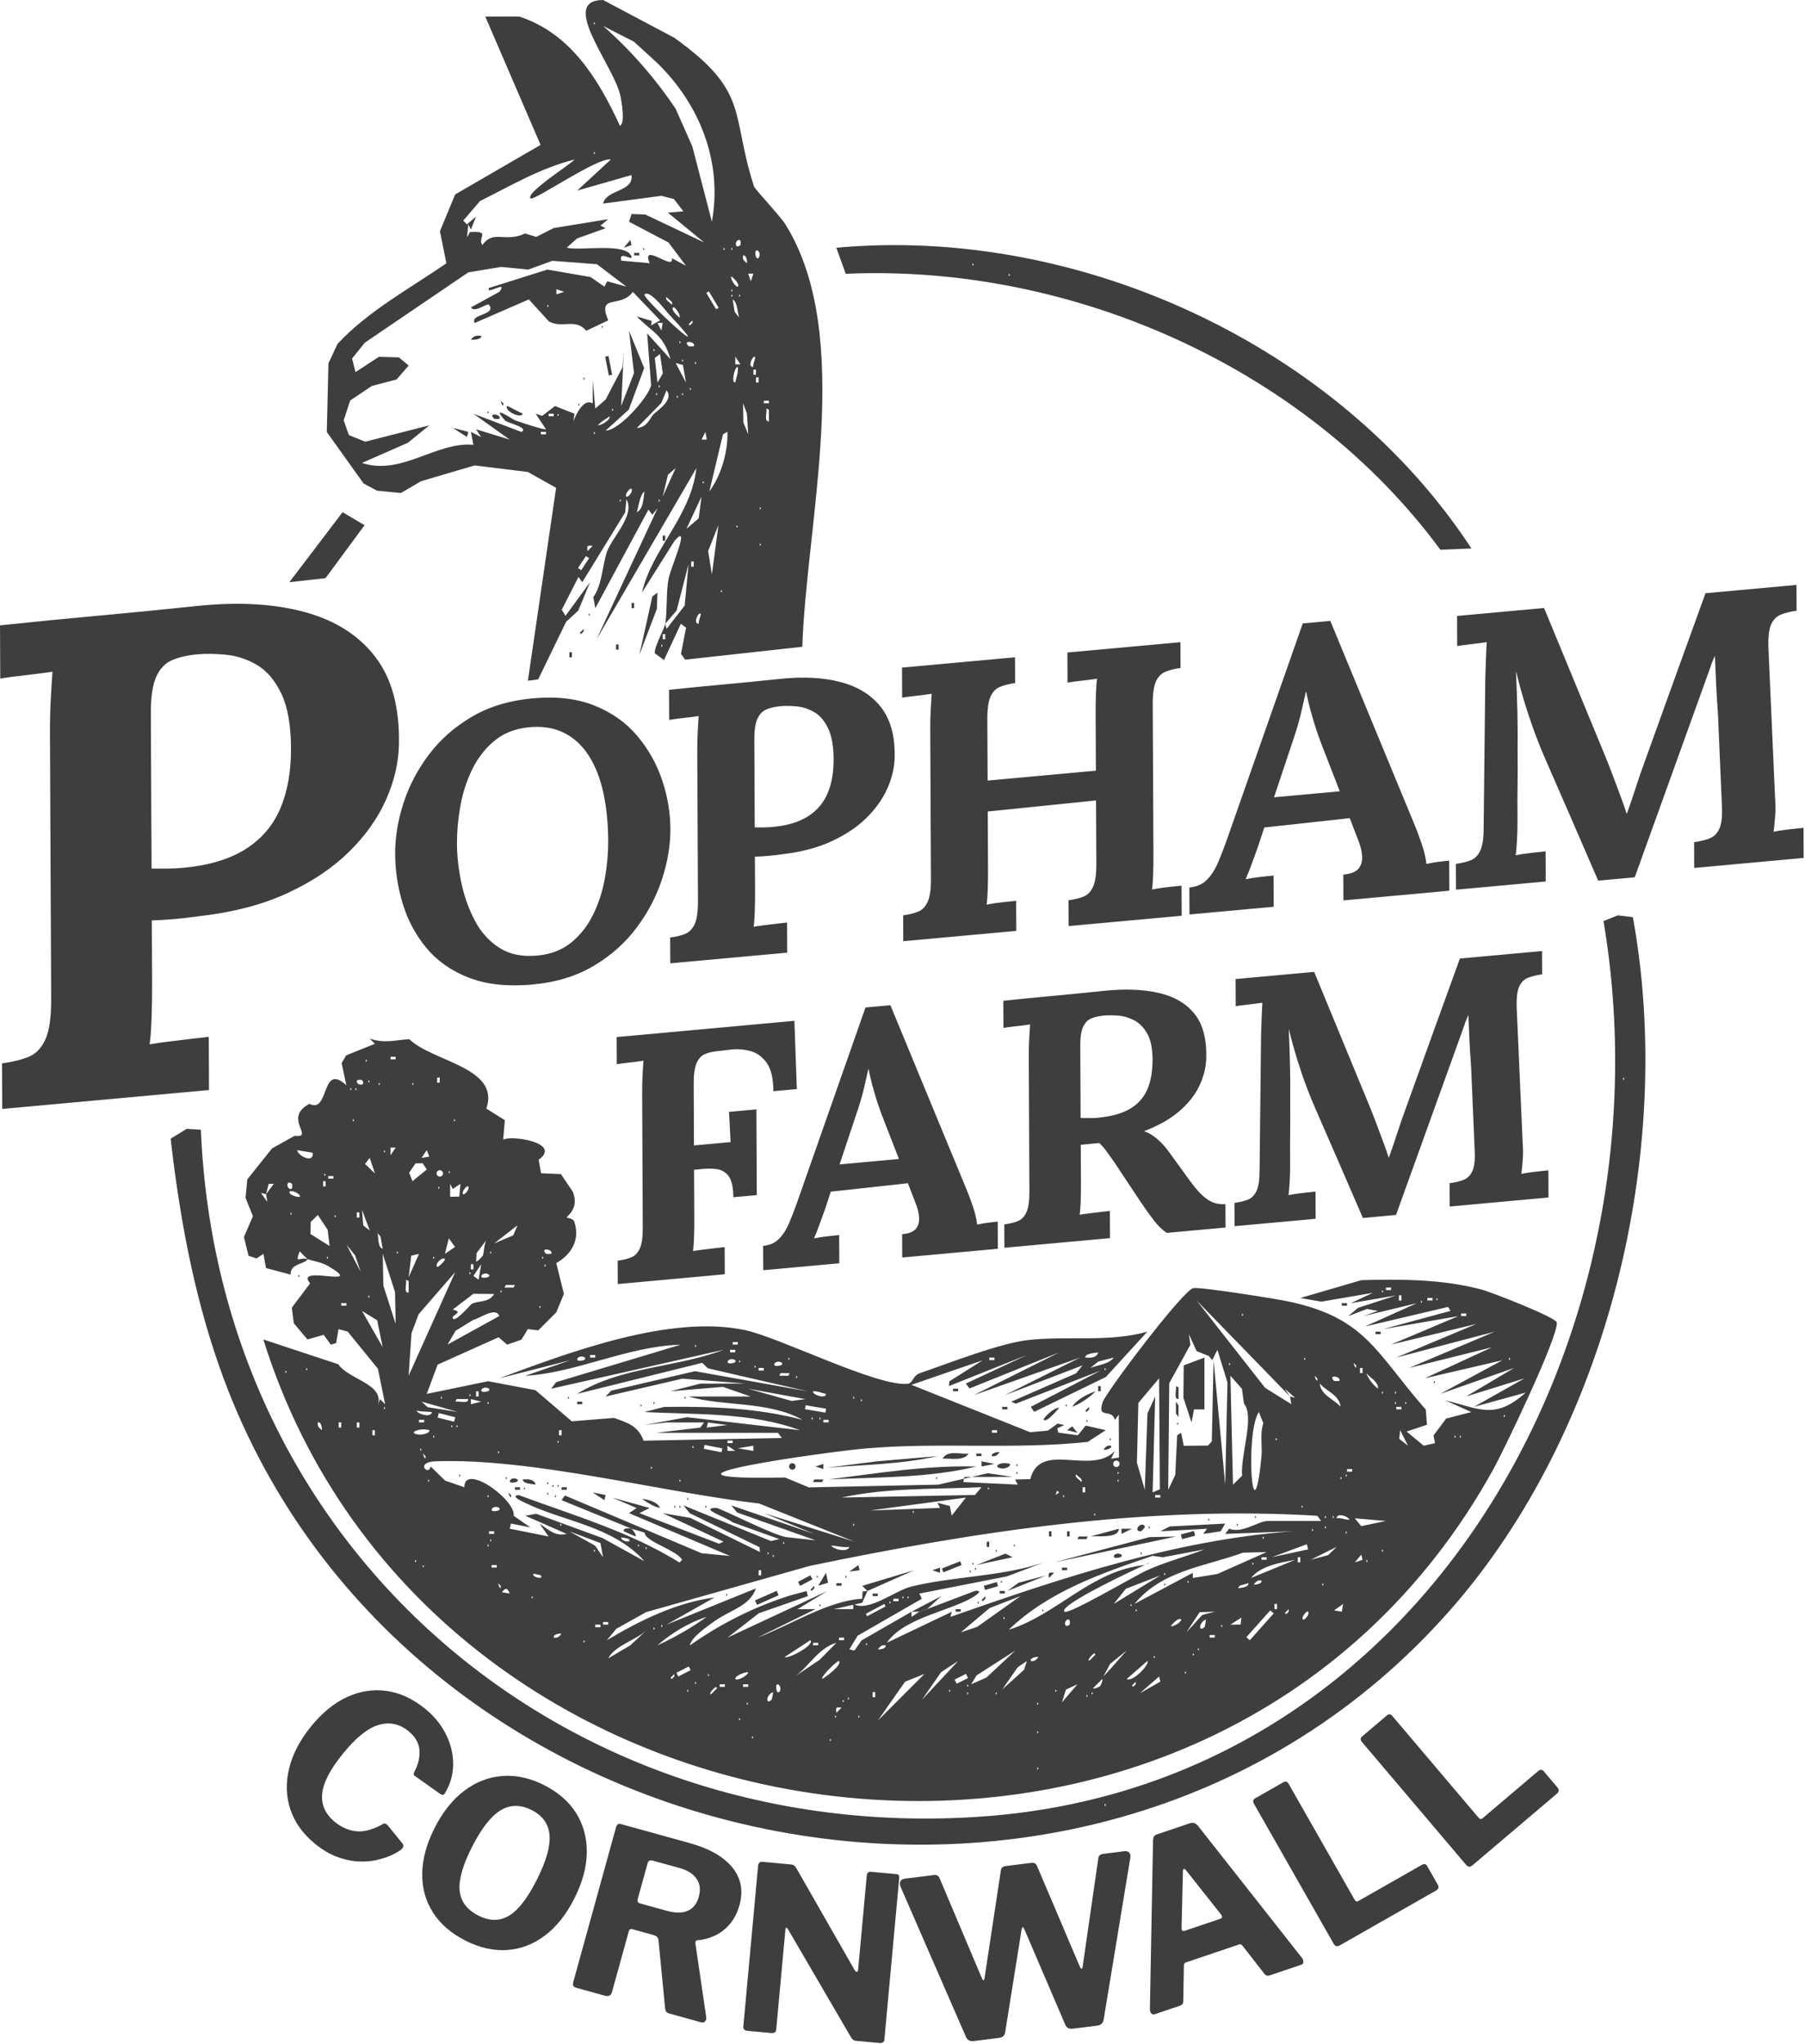
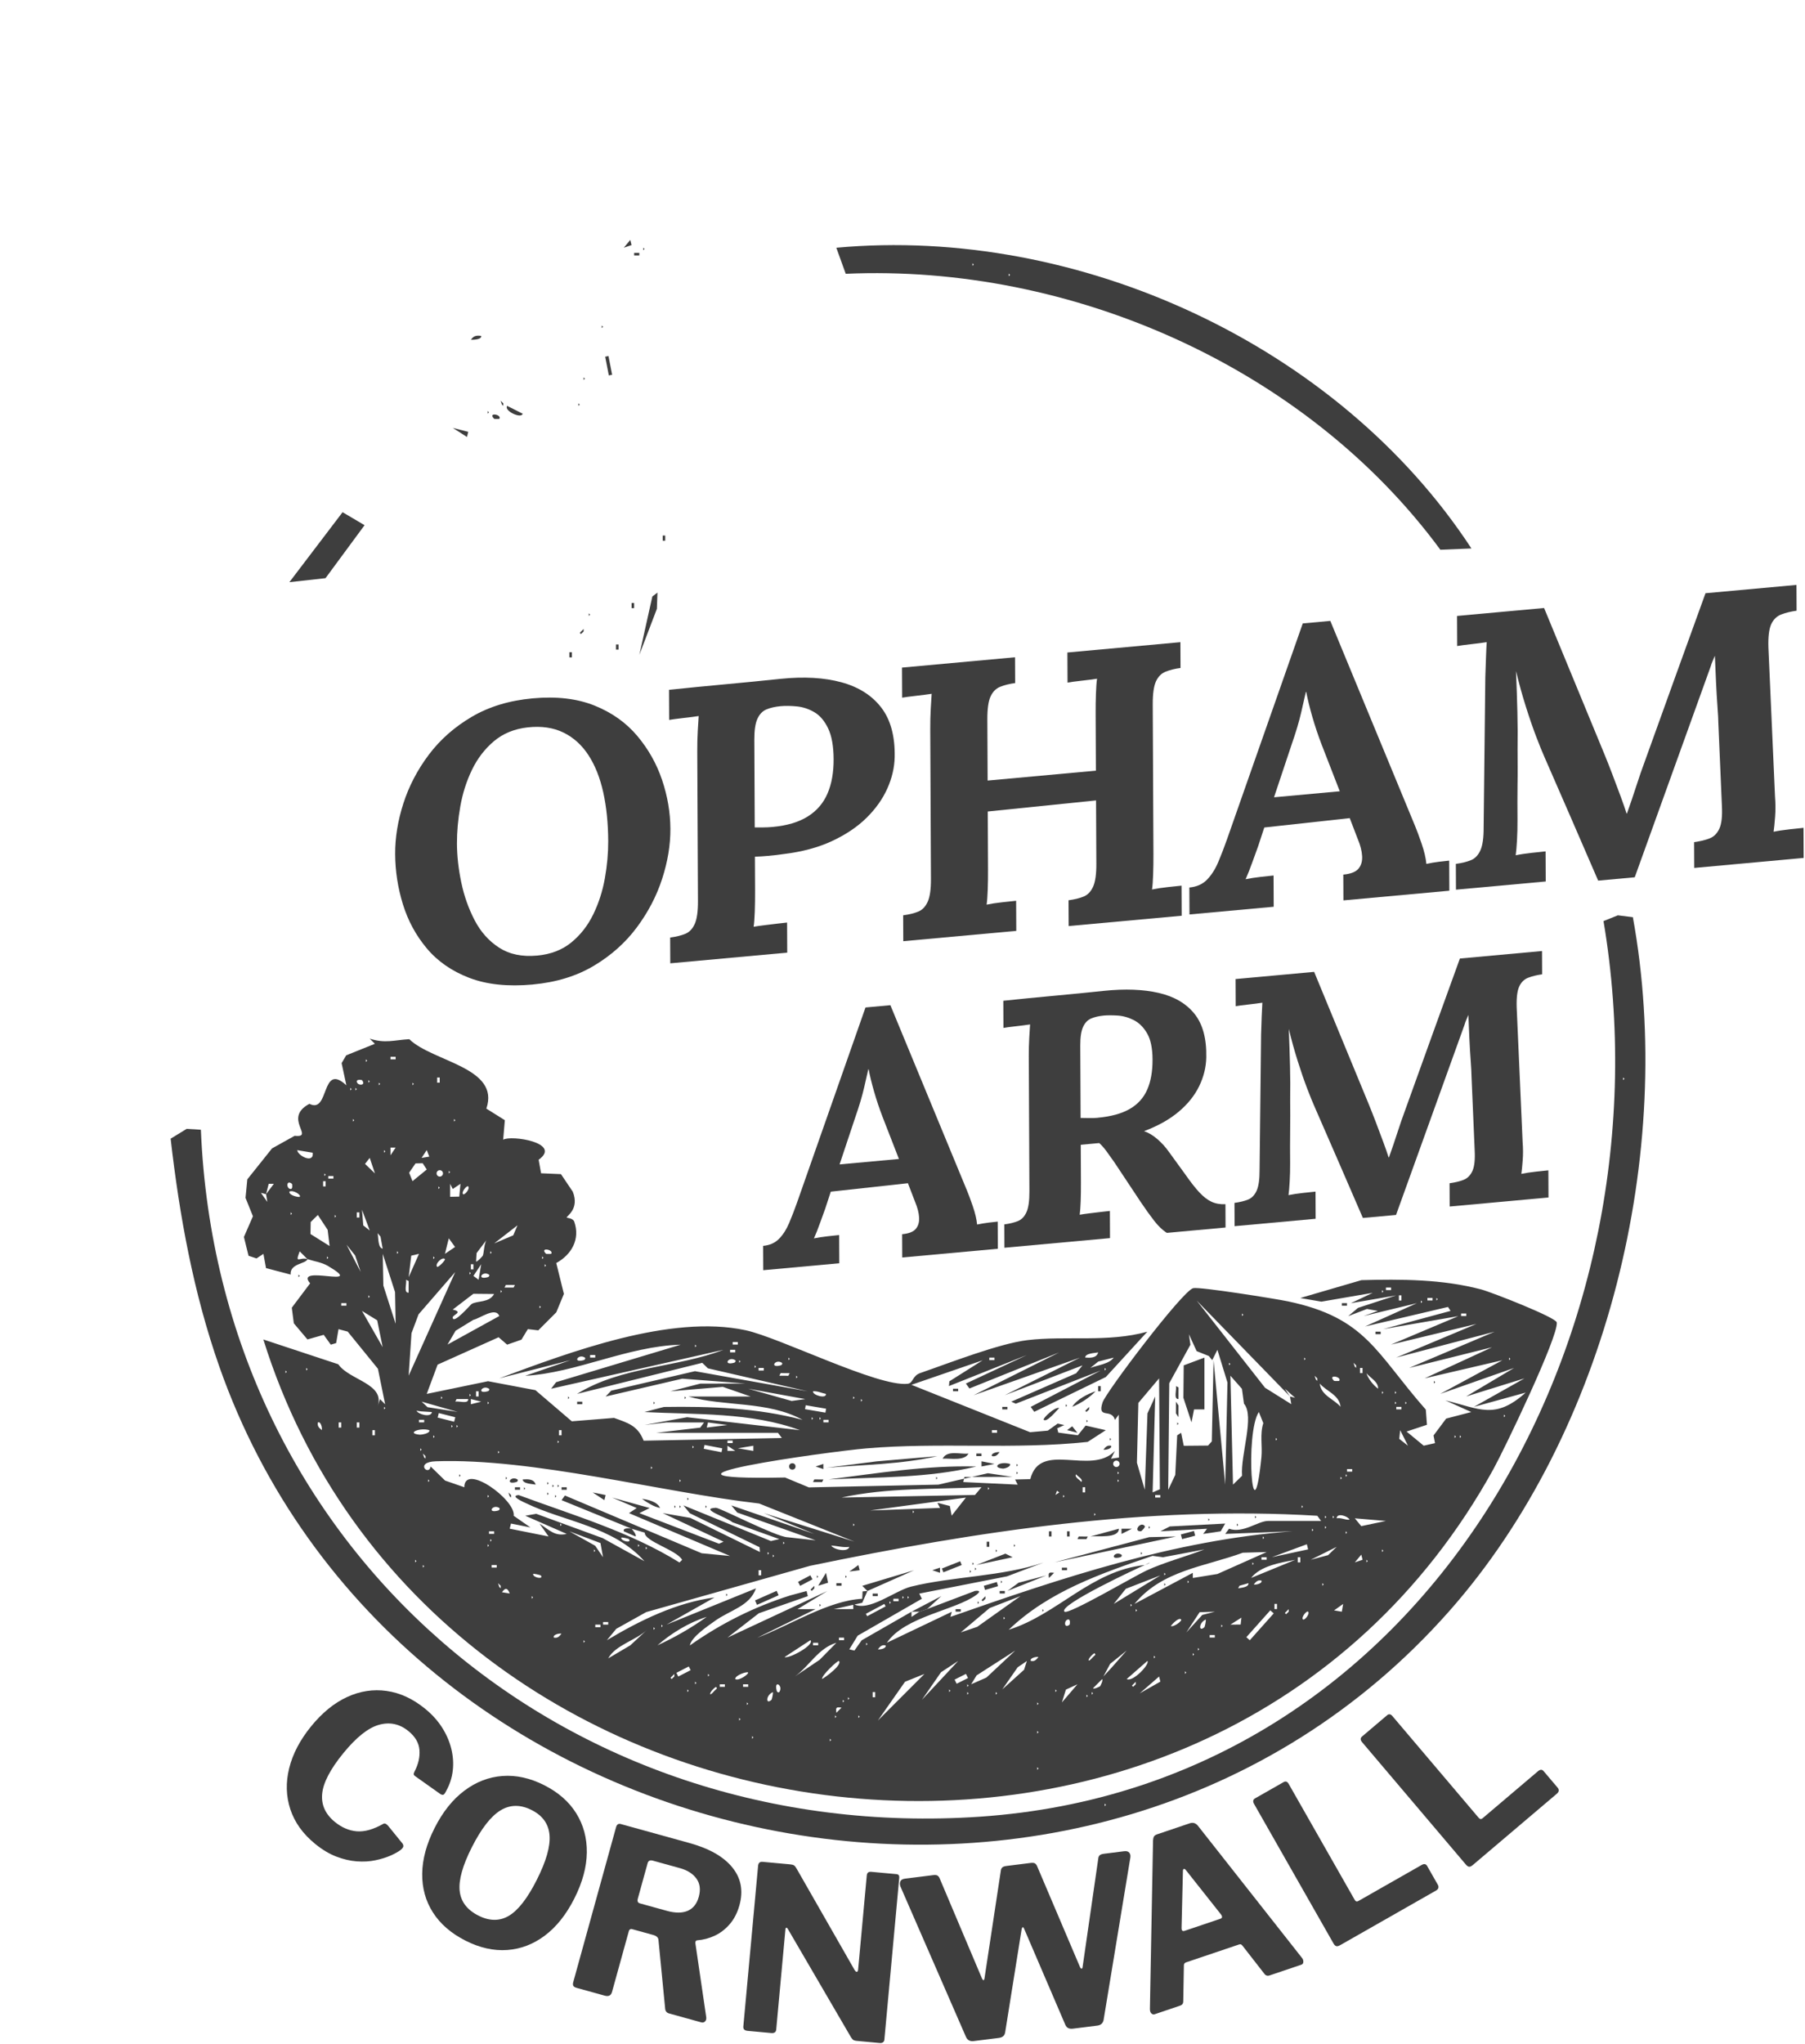
<svg xmlns="http://www.w3.org/2000/svg" width="100%" height="100%" viewBox="0 0 681 771" version="1.1" xml:space="preserve" style="fill-rule:evenodd;clip-rule:evenodd;stroke-linejoin:round;stroke-miterlimit:2;">
  <g>
    <path d="M160.395,644.455c2.592,2.109 4.713,4.455 6.365,7.037c1.651,2.583 2.82,5.264 3.505,8.046c0.686,2.781 0.872,5.526 0.558,8.235c-0.314,2.709 -1.137,5.258 -2.467,7.646c-0.413,0.86 -0.767,1.344 -1.062,1.452c-0.295,0.109 -0.668,0.032 -1.121,-0.23l-9.524,-6.749c-0.399,-0.304 -0.587,-0.586 -0.564,-0.848c0.023,-0.262 0.146,-0.609 0.371,-1.04c1.405,-2.692 2.003,-5.367 1.793,-8.023c-0.209,-2.656 -1.596,-5.028 -4.16,-7.114c-3.344,-2.72 -7.058,-3.503 -11.143,-2.347c-4.084,1.156 -8.575,4.744 -13.472,10.762c-4.886,6.004 -7.527,11.085 -7.923,15.242c-0.396,4.157 1.208,7.702 4.813,10.636c2.589,2.106 5.347,3.278 8.276,3.514c2.928,0.236 6.263,-0.708 10.005,-2.833c0.526,-0.27 1.124,-0.017 1.791,0.76l5.487,6.764c0.149,0.195 0.236,0.478 0.262,0.848c0.026,0.37 -0.29,0.848 -0.946,1.434c-0.982,0.75 -2.303,1.488 -3.963,2.212c-1.66,0.725 -3.56,1.31 -5.7,1.753c-2.14,0.444 -4.455,0.576 -6.945,0.397c-2.489,-0.18 -5.064,-0.778 -7.724,-1.794c-2.66,-1.016 -5.317,-2.605 -7.972,-4.764c-4.631,-3.768 -7.76,-8.123 -9.389,-13.063c-1.628,-4.941 -1.776,-10.106 -0.444,-15.498c1.332,-5.391 4.086,-10.652 8.259,-15.781c4.185,-5.143 8.717,-8.836 13.598,-11.081c4.881,-2.245 9.851,-3.009 14.91,-2.292c5.06,0.716 9.901,2.956 14.526,6.719Z" style="fill:#3e3e3e;fill-rule:nonzero;" />
    <path d="M175.621,731.91c-5.407,-2.738 -9.497,-6.275 -12.272,-10.612c-2.775,-4.337 -4.127,-9.229 -4.057,-14.676c0.071,-5.447 1.629,-11.179 4.676,-17.196c3.08,-6.084 6.829,-10.779 11.245,-14.086c4.417,-3.306 9.207,-5.15 14.371,-5.532c5.163,-0.382 10.412,0.777 15.747,3.478c5.333,2.7 9.362,6.238 12.085,10.613c2.722,4.375 4.05,9.307 3.981,14.796c-0.068,5.49 -1.642,11.276 -4.723,17.36c-3.046,6.018 -6.741,10.661 -11.085,13.931c-4.343,3.27 -9.081,5.088 -14.214,5.454c-5.132,0.365 -10.384,-0.811 -15.754,-3.53Zm4.846,-9.461c4.204,2.129 8.052,2.156 11.542,0.08c3.49,-2.076 6.98,-6.56 10.47,-13.454c3.579,-7.069 5.197,-12.713 4.852,-16.933c-0.344,-4.22 -2.592,-7.382 -6.745,-9.484c-4.205,-2.129 -8.125,-2.086 -11.759,0.129c-3.635,2.214 -7.238,6.849 -10.809,13.903c-3.483,6.879 -5.015,12.35 -4.596,16.414c0.418,4.064 2.767,7.179 7.045,9.345Z" style="fill:#3e3e3e;fill-rule:nonzero;" />
    <path d="M266.458,760.848c0.066,0.656 -0.092,1.172 -0.472,1.548c-0.38,0.376 -0.848,0.487 -1.402,0.334l-12.16,-3.362c-0.941,-0.26 -1.435,-0.921 -1.483,-1.981l-2.515,-25.789c-0.082,-0.875 -0.752,-1.486 -2.01,-1.834l-7.886,-2.18c-0.388,-0.108 -0.682,-0.068 -0.883,0.12c-0.201,0.187 -0.323,0.36 -0.367,0.518l-6.377,23.062c-0.365,1.321 -1.279,1.779 -2.742,1.375l-10.573,-2.924c-0.687,-0.19 -1.117,-0.458 -1.29,-0.803c-0.172,-0.346 -0.179,-0.807 -0.019,-1.385l16.144,-58.385c0.295,-1.068 0.89,-1.478 1.784,-1.231l25.948,7.175c7.447,2.06 12.824,5.12 16.13,9.182c3.307,4.062 4.206,8.821 2.697,14.275c-0.781,2.828 -2.001,5.201 -3.657,7.121c-1.657,1.92 -3.549,3.376 -5.678,4.367c-2.128,0.991 -4.324,1.571 -6.585,1.738c-0.539,0.038 -0.769,0.438 -0.69,1.2l4.086,27.859Zm-14.846,-40.176c3.206,0.887 5.832,0.879 7.878,-0.023c2.047,-0.902 3.43,-2.654 4.149,-5.256c0.754,-2.727 0.46,-5.018 -0.882,-6.874c-1.342,-1.856 -3.41,-3.17 -6.202,-3.942l-10.207,-2.823c-1.083,-0.299 -1.752,0.009 -2.005,0.926l-3.702,13.387c-0.269,0.973 -0.012,1.568 0.771,1.785l10.2,2.82Z" style="fill:#3e3e3e;fill-rule:nonzero;" />
    <path d="M338.248,706.832c0.76,0.07 1.101,0.534 1.022,1.391l-5.614,61.094c-0.037,0.409 -0.217,0.722 -0.538,0.94c-0.32,0.217 -0.726,0.304 -1.216,0.259l-8.754,-0.805c-0.425,-0.039 -0.782,-0.127 -1.07,-0.265c-0.288,-0.137 -0.606,-0.469 -0.954,-0.995l-23.868,-40.925c-0.214,-0.358 -0.414,-0.516 -0.599,-0.476c-0.185,0.041 -0.291,0.213 -0.319,0.515l-3.472,37.781c-0.056,1.05 -0.676,1.52 -1.86,1.412l-8.941,-0.822c-1.167,-0.107 -1.706,-0.651 -1.616,-1.632l5.569,-60.603c0.101,-1.103 0.675,-1.607 1.721,-1.511l10.419,0.958c0.629,0.058 1.094,0.18 1.393,0.369c0.3,0.188 0.614,0.565 0.941,1.131l21.923,38.314c0.323,0.516 0.617,0.755 0.88,0.716c0.263,-0.038 0.42,-0.334 0.471,-0.89l3.26,-35.468c0.092,-1.004 0.653,-1.46 1.681,-1.365l9.541,0.877Z" style="fill:#3e3e3e;fill-rule:nonzero;" />
    <path d="M424.121,698.196c0.895,-0.112 1.539,0.066 1.933,0.533c0.393,0.468 0.527,1.093 0.402,1.878l-10.09,61.231c-0.266,1.249 -1.054,1.955 -2.365,2.119l-9.202,1.15c-1.426,0.178 -2.379,-0.302 -2.86,-1.441l-15.472,-36.058c-0.205,-0.52 -0.399,-0.778 -0.581,-0.776c-0.181,0.001 -0.341,0.345 -0.478,1.032l-6.175,38.616c-0.184,1.238 -0.972,1.945 -2.364,2.119l-9.507,1.188c-1.344,0.168 -2.297,-0.312 -2.859,-1.441l-24.792,-56.871c-0.275,-0.75 -0.276,-1.401 -0.003,-1.952c0.274,-0.551 0.839,-0.879 1.694,-0.986l10.676,-1.335c0.749,-0.094 1.292,-0.035 1.628,0.175c0.337,0.21 0.604,0.551 0.804,1.022l15.883,37.558c0.248,0.59 0.468,0.879 0.661,0.867c0.192,-0.011 0.324,-0.27 0.394,-0.776l6.154,-40.562c0.043,-0.451 0.211,-0.829 0.503,-1.134c0.293,-0.306 0.821,-0.506 1.586,-0.602l9.154,-1.144c0.748,-0.094 1.291,-0.035 1.627,0.175c0.336,0.21 0.604,0.551 0.804,1.022l16.195,38.077c0.182,0.391 0.38,0.59 0.596,0.596c0.216,0.006 0.343,-0.201 0.382,-0.62l5.919,-40.966c0.039,-0.484 0.213,-0.871 0.524,-1.162c0.311,-0.291 0.825,-0.481 1.541,-0.571l7.688,-0.961Z" style="fill:#3e3e3e;fill-rule:nonzero;" />
    <path d="M435.681,759.658c-0.49,0.165 -0.923,0.062 -1.299,-0.308c-0.376,-0.371 -0.556,-0.94 -0.538,-1.708l1.179,-63.53c0.037,-0.636 0.156,-1.129 0.358,-1.479c0.203,-0.35 0.611,-0.628 1.226,-0.836l12.245,-4.135c1.244,-0.42 2.287,-0.101 3.129,0.956l39.246,49.816c0.339,0.388 0.507,0.867 0.505,1.439c-0.001,0.572 -0.255,0.943 -0.761,1.114l-11.975,4.044c-0.816,0.276 -1.478,0.062 -1.985,-0.641l-8.202,-10.526c-0.181,-0.225 -0.362,-0.396 -0.545,-0.512c-0.182,-0.115 -0.467,-0.108 -0.855,0.023l-19.908,6.723c-0.576,0.194 -0.855,0.587 -0.837,1.179l-0.241,13.597c0.007,0.327 -0.083,0.632 -0.269,0.916c-0.185,0.283 -0.53,0.51 -1.036,0.681l-9.437,3.187Zm24.757,-36.004c0.739,-0.249 0.811,-0.793 0.216,-1.631l-13.309,-16.804c-0.259,-0.303 -0.493,-0.42 -0.704,-0.349c-0.21,0.071 -0.323,0.313 -0.339,0.727l-0.514,21.434c-0.04,1.061 0.352,1.452 1.176,1.173l13.474,-4.55Z" style="fill:#3e3e3e;fill-rule:nonzero;" />
    <path d="M473.15,680.373c-0.548,-0.962 -0.419,-1.673 0.386,-2.132l10.75,-6.122c0.77,-0.438 1.409,-0.212 1.917,0.68l24.894,43.712c0.357,0.628 0.814,0.783 1.37,0.467l23.896,-13.609c0.933,-0.531 1.622,-0.408 2.064,0.369l4.06,7.128c0.215,0.378 0.277,0.761 0.186,1.147c-0.091,0.387 -0.397,0.729 -0.917,1.025l-36.122,20.571c-0.642,0.366 -1.146,0.488 -1.512,0.366c-0.367,-0.121 -0.702,-0.45 -1.007,-0.984l-29.965,-52.618Z" style="fill:#3e3e3e;fill-rule:nonzero;" />
    <path d="M513.909,657.075c-0.716,-0.844 -0.721,-1.567 -0.014,-2.166l9.433,-8.003c0.676,-0.573 1.346,-0.469 2.01,0.314l32.541,38.36c0.468,0.551 0.945,0.62 1.433,0.206l20.97,-17.789c0.82,-0.695 1.519,-0.702 2.098,-0.019l5.306,6.255c0.281,0.332 0.413,0.696 0.395,1.093c-0.018,0.397 -0.255,0.789 -0.712,1.177l-31.699,26.891c-0.564,0.477 -1.036,0.69 -1.419,0.638c-0.383,-0.051 -0.773,-0.312 -1.171,-0.781l-39.171,-46.176Z" style="fill:#3e3e3e;fill-rule:nonzero;" />
  </g>
  <g id="Alpaca---Farm">
    <path d="M546.93,607.463c-134.655,152.602 -397.425,97.965 -464.175,-92.025c-9.75,-27.75 -15.038,-56.806 -18.375,-85.988l6.052,-3.705l5.355,0.337c6.57,158.085 137.138,269.783 294.06,259.073c168.57,-11.513 261.36,-182.063 235.133,-337.763l5.407,-2.175l5.67,0.698c16.095,88.335 -9.427,193.89 -69.135,261.555l0.008,-0.007Zm65.437,-201.083l0,0.975l0.488,-0.488l-0.488,-0.487Zm-195.6,273.847l0,0.975l0.488,-0.487l-0.488,-0.488Z" style="fill:#3e3e3e;fill-rule:nonzero;" />
    <path d="M368.347,553.095c-18.097,4.387 -37.162,3.967 -55.732,4.867c18.45,-2.332 37.058,-5.377 55.732,-4.867Z" style="fill:#3e3e3e;fill-rule:nonzero;" />
    <path d="M343.905,607.853l11.235,-5.888l-5.37,4.912l-2.933,0.975l-2.932,0Z" style="fill:#3e3e3e;fill-rule:nonzero;" />
    <path d="M433.883,589.267c-0.555,0.533 -1.276,0.698 -1.958,0.975l1.958,-0.975Z" style="fill:#3e3e3e;fill-rule:nonzero;" />
    <path d="M435.833,588.293l-1.958,0.974l1.957,-0.975Z" style="fill:#3e3e3e;fill-rule:nonzero;" />
    <path d="M116.025,474.84c-0.487,1.89 -6.773,1.597 -6.352,5.865l-9.308,-2.438l-0.982,-5.377l-2.603,1.725l-3.007,-1.005l-1.748,-7.08l3.405,-7.815l-2.797,-6.945l0.674,-6.975l9.331,-11.678l8.534,-4.755c7.86,0.863 -4.642,-6.63 5.573,-12.06c7.65,3.953 4.275,-15.952 13.935,-6.982l-1.793,-8.363l1.733,-2.94l10.815,-4.349l-1.943,-1.935c5.865,1.867 9.016,0.562 14.918,0.195c8.842,8.572 34.41,10.612 29.085,26.19l6.975,4.365l-0.63,7.365c2.872,-1.853 22.372,1.132 13.38,7.552l0.922,5.1l7.5,0.322l4.455,6.608c2.64,6.607 -2.437,9.232 -2.28,9.765c0.045,0.157 2.37,0.21 2.843,1.552c2.28,6.54 -0.9,12.36 -6.788,15.608l2.88,11.64l-2.872,6.945l-6.795,6.802l-3.938,-0.465l-2.415,3.983l-5.392,1.875l-3.218,-2.79l-23.01,10.327l-4.11,11.04l23.138,-4.785l17.872,3.375l13.725,11.745l15.923,-1.282c5.317,1.905 8.985,2.932 11.182,8.595l52.14,-1.028l-1.47,-1.942l-45.967,-0l16.642,-1.958l1.448,-1.957l-14.183,-0l-8.31,0.967l16.08,-2.94l42.593,4.898c-18.36,-6.818 -39.308,-5.85 -58.673,-6.848l7.358,-1.92c17.625,-0.277 35.197,0.353 52.29,4.86c-13.073,-7.222 -29.783,-4.935 -43.028,-8.79l23.475,0l-10.522,-3.645l-19.793,1.68l11.265,-2.902l17.085,-0.038l-23.842,-1.83l-28.95,6.735l2.13,-2.212l31.59,-7.343l42.54,7.59l-37.658,-8.67l-2.122,-2.077l-47.257,11.722c16.769,-10.402 37.665,-9.885 55.245,-16.627l-65.018,14.677l1.89,-2.467l47.003,-14.145c-20.236,0.592 -39.301,10.642 -58.673,11.737l17.092,-5.895l-26.872,6.848c26.52,-9.84 64.628,-24.263 92.963,-18.135c12.847,2.775 49.949,21.435 61.102,20.19c2.205,-0.248 1.657,-2.978 4.8,-4.065c10.92,-3.758 29.647,-11.108 40.41,-12.398c14.587,-1.74 30.33,0.96 45.225,-3.18l-15.66,17.1l-26.993,13.111l-1.35,-1.846l26.393,-13.71l-32.01,12.495l-1.71,-0.757l24.487,-10.71l2.385,-2.978l-29.325,11.25l28.358,-14.175l-40.095,14.175l32.257,-16.139l-33.84,13.597l-1.357,-1.853l22.995,-10.747l-29.378,11.692l0.165,-1.792l12.578,-7.942l-26.888,9.262l44.76,17.872l6.683,-0.592l3.727,-2.662l2.505,0.562l-2.685,1.23l0.398,1.605l7.395,1.02l2.94,-3.66l7.597,1.732l-6.84,4.426c-27.712,2.97 -55.83,0.059 -83.595,2.452c-14.13,1.215 -93.945,12.217 -30.577,10.972l8.985,3.728l48.855,-1.043l18.682,-4.297l9.285,1.373l-18.112,0.029l-0.458,1.928l20.535,0.975l-0.982,-1.935l5.737,-0.143c3.728,-14.685 22.838,-1.155 31.913,-10.635l-1.455,2.933l2.992,-0.435l-0.075,-16.17l-1.455,1.965c-1.222,-4.56 -6.772,-0.06 -4.657,-6.585c1.275,-3.923 30.27,-42.233 34.215,-43.103c2.55,-0.562 31.17,4.028 35.685,4.973c29.61,6.202 33.195,19.432 52.057,40.845l0.428,5.715l-7.688,2.55l6.465,5.332l4.268,-0.96l-0.563,-2.887l4.77,-6.375l9.473,-2.468l-9.788,-4.402c12.84,3.097 18.69,7.492 30.315,-2.933l-19.537,5.378l19.095,-10.748l-22.028,6.833l18.083,-10.755l-27.863,9.78l23.468,-12.69l-29.333,6.825l25.418,-11.715l-31.29,7.8l32.265,-13.673l-37.155,9.765l30.307,-12.697l-32.265,7.8l25.418,-10.733l-28.35,4.89l25.425,-6.87l-0.968,-1.485l-31.305,7.358l19.553,-8.783l-20.093,4.853l5.423,-1.943l-4.155,-0.727l-7.08,2.707l3.72,-3.127l14.362,-4.695l-17.1,2.94l8.295,-3.915l-19.387,3.33l-7.98,-1.373l23.092,-6.742c15.068,-0.39 30.495,-0.368 45.165,3.502c3.87,1.02 28.268,10.568 28.523,12.45c0.712,5.22 -19.898,48.083 -23.91,55.343c-105.72,191.392 -400.643,153.997 -464.078,-48.915l28.283,9.352c4.095,6.023 18.03,7.35 14.752,16.065l0.983,-2.917l1.935,1.942l-2.723,-13.395l-11.4,-14.017l-3.465,-0.923l-0.9,5.25l-2.017,0.6l-2.67,-3.712l-6.135,1.74l-5.145,-6.09l-0.765,-5.88l6.915,-9.18c-6.338,-7.455 21.945,2.4 6.697,-6.585c-2.325,-1.365 -5.197,-1.733 -7.717,-2.558l-2.925,-2.932c-1.92,5.1 0.022,1.987 2.925,2.932l0.045,-0.037Zm33.247,-76.268l-1.942,0l-0,0.953l1.942,-0l0,-0.953Zm-11.242,0.96l-0,0.975l0.487,-0.487l-0.487,-0.488Zm27.862,8.798l0,-1.943l-0.952,0l-0,1.943l0.952,-0Zm-29.332,-0.968c-0.068,-0.082 -1.965,-0.382 -1.943,0.48c0.045,1.74 3.758,1.71 1.943,-0.48Zm2.445,0l-0,0.975l0.487,-0.487l-0.487,-0.488Zm3.915,0.975l-0,0.975l0.487,-0.487l-0.487,-0.488Zm12.712,0l0,0.975l0.488,-0.487l-0.488,-0.488Zm-23.467,1.958l-0,0.975l0.487,-0.488l-0.487,-0.487Zm1.95,-0l-0,0.975l0.487,-0.488l-0.487,-0.487Zm-0.975,11.737l-0,0.975l0.487,-0.487l-0.487,-0.488Zm38.145,0l-0,0.975l0.487,-0.487l-0.487,-0.488Zm-22.005,10.77l-1.95,0l-0,2.918l1.942,-2.918l0.008,0Zm-31.298,1.95l-5.872,-0.975c0.3,2.205 6.39,5.228 5.872,0.975Zm26.895,-0.99l0,0.975l0.488,-0.487l-0.488,-0.488Zm14.19,2.94l2.895,-0.48l-0.967,-2.46l-1.935,2.933l0.007,0.007Zm-19.582,0l-1.77,2.258l3.742,3.592l-1.965,-5.85l-0.007,0Zm17.28,2.078l-2.408,3.51l1.275,3.18l5.378,-4.395l-1.545,-2.363l-2.693,0.068l-0.007,-0Zm10.365,3.765c-0,-0.668 -0.54,-1.208 -1.208,-1.208c-0.667,0 -1.207,0.54 -1.207,1.208c-0,0.667 0.54,1.207 1.207,1.207c0.668,0 1.208,-0.54 1.208,-1.207Zm2.197,-0.953l0,0.975l0.488,-0.487l-0.488,-0.488Zm-46.942,0.975l-0,0.975l0.487,-0.487l-0.487,-0.488Zm3.412,0.99l-1.942,0l-0,0.953l1.942,-0l0,-0.953Zm-2.94,3.893l0,-1.943l-0.952,0l-0,1.943l0.952,-0Zm-22.477,2.94l-1.935,-0.503l2.415,3.428l-0.48,-2.933l2.932,-3.9l-1.935,0l-0.997,3.9l-0,0.008Zm9.772,-3.9c-2.19,-1.808 -2.22,1.897 -0.48,1.942c0.863,0.023 0.563,-1.875 0.48,-1.942Zm60.653,1.942l-0.975,-1.95l-0,4.89l3.442,-0.075l0.45,-4.815l-2.917,1.95Zm-5.393,-0.975l0,0.975l0.488,-0.487l-0.488,-0.488Zm9.308,2.933c0.555,0.495 2.715,-2.123 1.935,-2.933c-0.525,-0.54 -2.745,2.213 -1.935,2.933Zm-61.628,0.967c0.675,-0.66 -2.52,-2.715 -3.907,-1.935c-0.3,1.425 3.592,2.243 3.907,1.935Zm26.4,12.72l-2.917,-7.815l0.48,5.91l2.437,1.905Zm-29.827,-6.84l-0,0.975l0.487,-0.487l-0.487,-0.488Zm25.905,1.95l-0,-1.942l-0.953,-0l0,1.942l0.953,0Zm-15.653,-0.967l-2.7,2.662l-0.082,4.53l7.215,4.523l-0.735,-6.098l-3.698,-5.617Zm6.375,-0l0,0.975l0.488,-0.488l-0.488,-0.487Zm60.15,10.74l7.2,-3.06l1.59,-3.773l-8.79,6.833Zm-42.067,1.965l-0.825,-4.553l-1.11,-1.297c0.397,1.462 0.03,5.535 1.935,5.857l-0,-0.007Zm23.49,1.957l3.817,-2.58l-2.362,-3.27l-1.455,5.858l-0,-0.008Zm14.272,0.728c0.495,-0.908 0.405,-5.288 1.875,-6.57l-4.207,5.565l-0.195,3.202c0.555,0.098 2.445,-2.055 2.527,-2.205l0,0.008Zm-48.142,-0.098l-3.27,-4.087l5.355,10.282l-2.093,-6.195l0.008,0Zm73.965,-0.637c1.065,-1.643 -4.575,-2.618 -1.95,-0c0.075,0.075 1.897,0.075 1.95,-0Zm-58.193,-0.968l0,0.975l0.488,-0.487l-0.488,-0.488Zm35.205,0l0,0.975l0.488,-0.487l-0.488,-0.488Zm-35.707,27.383l-0.225,-11.985l-4.643,-14.408l0.233,11.97l4.635,14.423Zm8.812,-26.4l-2.917,0.682l-0.975,8.108l3.892,-8.79Zm-34.717,0.975l-0,0.975l0.487,-0.488l-0.487,-0.487Zm40.102,-0l0,0.975l0.488,-0.488l-0.488,-0.487Zm41.07,-0l0,0.975l0.488,-0.488l-0.488,-0.487Zm-36.675,0.99c-0.975,-1.028 -3.945,1.935 -2.925,2.925c0.375,0.36 3.285,-2.543 2.925,-2.925Zm10.748,3.892l-0,-1.942l-0.953,-0l0,1.942l0.953,0Zm1.957,3.915l0.983,-5.857l-2.933,4.402l1.95,1.455Zm24.953,-5.865l-0,0.975l0.487,-0.487l-0.487,-0.488Zm-33.75,2.94l-13.853,15.968l-2.662,7.117l-1.08,16.02l17.587,-39.112l0.008,0.007Zm5.385,-0.007l-0,0.975l0.487,-0.488l-0.487,-0.487Zm7.327,0.99c-2.497,-1.635 -4.815,2.145 -0.487,0.975c0.645,-0.173 0.75,-0.803 0.487,-0.975Zm-30.322,6.832l0.015,-4.395l-0.975,-0.487c0.33,1.335 -1.02,4.972 0.952,4.875l0.008,0.007Zm40.102,-2.917l-3.412,-0.015l-0.488,0.975l3.413,0.015l0.487,-0.975Zm330.57,0.975l-1.942,-0l-0,0.952l1.942,0l0,-0.952Zm-335.94,0.967l0,0.975l0.488,-0.487l-0.488,-0.488Zm332.528,0l-0,0.975l0.487,-0.487l-0.487,-0.488Zm-343.463,5.213c2.145,-1.29 6.6,-0.368 8.468,-3.758l-7.838,-0.075l-7.785,5.963c4.2,0.9 -0.015,1.98 0,2.932c0.053,2.993 6.743,-4.815 7.148,-5.062l0.007,-0Zm-38.947,-3.255l-0,0.975l0.487,-0.488l-0.487,-0.487Zm389.73,1.95l-0,-1.943l-0.953,0l0,1.943l0.953,-0Zm11.745,-0.96l-1.943,-0l0,0.952l1.943,0l-0,-0.952Zm1.47,-0.015l-0,0.975l0.487,-0.488l-0.487,-0.487Zm-55.26,37.17l-35.205,-36.18l25.785,32.887l9.922,6.203l-0.502,-2.91l1.935,0.502l-3.885,-3.42l1.95,2.925l-0,-0.007Zm49.395,-36.188l-0,0.975l0.487,-0.487l-0.487,-0.488Zm-405.398,0.99l-1.942,0l-0,0.953l1.942,-0l0,-0.953Zm72.87,0.968l0,0.975l0.488,-0.488l-0.488,-0.487Zm-59.182,15.645l-2.07,-10.14l-5.738,-3.54l7.815,13.68l-0.007,-0Zm44.017,-11.753c-1.44,-3.637 -7.357,0.938 -9.817,1.44l-6.69,4.11l-3.045,5.213l19.552,-10.77l0,0.007Zm280.208,-0.96l-0,0.975l0.487,-0.487l-0.487,-0.488Zm84.592,0.008l-1.942,-0l-0,0.952l1.942,0l0,-0.952Zm-97.132,16.02l-4.59,-1.83l-2.91,-6.368l0.562,3.953l-7.98,14.512l-0.397,40.215l2.662,-5.632l0.728,-14.918l1.477,-0.96l1.005,4.898l9.158,-0.083l1.417,-1.567l0.668,-30.63l4.387,46.935l0.855,-38.498l-3.795,-12.352l-1.957,3.9l-1.283,-1.568l-0.007,-0.007Zm-177.69,-5.258l-1.943,0l0,0.953l1.943,-0l-0,-0.953Zm-16.133,0.968l0,0.975l0.488,-0.488l-0.488,-0.487Zm15.158,1.965l-1.943,-0l0,0.952l1.943,0l-0,-0.952Zm136.92,0.975c-1.238,0.262 -4.853,0.292 -4.883,1.935c1.808,0.142 4.305,0.262 4.883,-1.935Zm-189.735,0.982l-1.943,0l0,0.953l1.943,-0l-0,-0.953Zm-3.915,0.975c-2.498,-1.635 -4.815,2.145 -0.488,0.975c0.645,-0.172 0.75,-0.802 0.488,-0.975Zm76.785,-0.007l-0,0.975l0.487,-0.488l-0.487,-0.487Zm77.745,0.007l-1.943,0l0,0.953l1.943,-0l-0,-0.953Zm44.992,0l-5.835,1.493l-2.97,2.4c2.633,-1.028 7.148,-1.47 8.798,-3.893l0.007,0Zm71.888,-0.007l-0,0.975l0.487,-0.488l-0.487,-0.487Zm77.257,-0l0,0.975l0.488,-0.488l-0.488,-0.487Zm-291.937,0.99c-2.498,-1.635 -4.815,2.145 -0.488,0.975c0.645,-0.173 0.75,-0.803 0.488,-0.975Zm1.47,-0.015l-0,0.975l0.487,-0.488l-0.487,-0.487Zm16.132,0.99c-2.497,-1.635 -4.815,2.145 -0.487,0.975c0.645,-0.173 0.75,-0.803 0.487,-0.975Zm168.713,-0.015l-0,0.975l0.487,-0.488l-0.487,-0.487Zm46.935,0.03l0.502,1.455l0.503,0.45l-0,-0.953l-0.998,-0.952l-0.007,-0Zm-225.915,0.952l-0,0.975l0.487,-0.487l-0.487,-0.488Zm-169.193,0.975l0,0.975l0.488,-0.487l-0.488,-0.488Zm172.613,0.015l-1.943,0l0,0.953l1.943,-0l-0,-0.953Zm128.617,-0.015l0,0.975l0.488,-0.487l-0.488,-0.488Zm97.298,1.95l-0,-1.942l-0.953,-0l0,1.942l0.953,0Zm-406.35,-0.967l-0,0.975l0.487,-0.488l-0.487,-0.487Zm190.215,0.99l-3.413,-0.015l-0.487,0.975l3.412,0.015l0.488,-0.975Zm222,5.85c0.12,-2.663 -2.97,-4.028 -4.403,-5.843c0.585,1.995 2.7,4.665 4.403,5.843Zm-219.548,-4.89l0,0.975l0.488,-0.488l-0.488,-0.487Zm168.945,10.56l-0.765,-5.618l-4.35,-4.935l0.975,41.07l3.428,-3.337c-0.653,-7.838 4.83,-22.433 0.72,-27.18l-0.008,-0Zm26.648,-10.53l0.502,1.455l0.503,0.45l-0,-0.953l-0.998,-0.952l-0.007,-0Zm9.3,1.92c1.065,-1.643 -4.575,-2.618 -1.95,-0c0.075,0.075 1.897,0.075 1.95,-0Zm-67.673,40.897l-0.3,-41.842l-7.822,9.262l-0.54,22.545l2.97,10.223l1.012,-28.823l2.91,-6.375l-0.967,36.173l2.73,-1.17l0.007,0.007Zm60.323,-39.885c0.487,4.515 5.325,5.813 7.845,8.753c-0.48,-4.5 -5.31,-5.805 -7.845,-8.753Zm-313.448,1.943c-2.497,-1.635 -4.815,2.145 -0.487,0.975c0.645,-0.173 0.75,-0.803 0.487,-0.975Zm119.318,3.915l-21.503,-3.915l16.395,4.62l5.115,-0.705l-0.007,-0Zm-123.233,-0.998l0,-1.942l-0.952,-0l-0,1.942l0.952,0Zm131.055,-0.96c-1.627,-0.3 -3.165,-1.14 -4.875,-0.982c-0.3,1.455 5.13,2.985 4.875,0.982Zm209.798,-0.99l-0,0.975l0.487,-0.487l-0.487,-0.488Zm4.89,0l-0,0.975l0.487,-0.487l-0.487,-0.488Zm-349.155,0.975l-0,0.975l0.487,-0.487l-0.487,-0.488Zm-10.755,0.983l-0,0.975l0.487,-0.488l-0.487,-0.487Zm155.505,-0l-0,0.975l0.487,-0.488l-0.487,-0.487Zm-145.245,0.99l-4.395,-0.015l-0.488,0.975c1.335,-0.33 4.973,1.02 4.875,-0.953l0.008,-0.007Zm4.89,0.975l-3.893,-0.99l0,1.95l3.893,-0.96Zm143.287,-0.99l0,0.975l0.488,-0.488l-0.488,-0.487Zm-152.085,4.875l-13.68,-3.9l2.243,2.092l11.437,1.8l0,0.008Zm11.25,-3.9l0,0.975l0.488,-0.488l-0.488,-0.487Zm342.308,-0l-0,0.975l0.487,-0.488l-0.487,-0.487Zm3.907,-0l0,0.975l0.488,-0.488l-0.488,-0.487Zm-385.335,1.957l0,0.975l0.488,-0.487l-0.488,-0.488Zm159.105,-0.6l-0.255,1.478l7.688,1.312l0.255,-1.477l-7.688,-1.313Zm224.76,0.615l-1.942,0l-0,0.953l1.942,-0l0,-0.953Zm-365.775,1.958l-4.147,-0.263l-1.695,-0.247c0.75,1.44 5.55,2.7 5.835,0.51l0.007,-0Zm2.58,0.382l-0.427,1.695l6.217,1.575l0.428,-1.695l-6.218,-1.575Zm309.39,-0.397c-5.272,7.807 -2.332,49.837 0.968,17.085c0.427,-4.268 -0.645,-8.67 0.72,-12.893l-1.68,-4.192l-0.008,-0Zm92.445,0.975l0,0.975l0.488,-0.488l-0.488,-0.487Zm-261.135,0.982l0,0.975l0.488,-0.487l-0.488,-0.488Zm2.933,0l-0,0.975l0.487,-0.487l-0.487,-0.488Zm-149.153,0.99l-1.942,0l-0,0.953l1.942,-0l0,-0.953Zm152.573,0l-1.943,0l0,0.953l1.943,-0l-0,-0.953Zm-192.653,0.968c-0.322,1.44 0.435,2.07 1.47,2.902c0.195,-0.892 -0.397,-3.352 -1.47,-2.902Zm8.783,1.95l-0,-1.943l-0.953,0l0,1.943l0.953,-0Zm6.84,-0l-0,-1.943l-0.953,0l0,1.943l0.953,-0Zm138.885,-0.96l-7.35,-0.968l-0.458,1.928l7.815,-0.96l-0.007,-0Zm-104.153,-0.015l0,0.975l0.488,-0.488l-0.488,-0.487Zm1.958,-0l-0,0.975l0.487,-0.488l-0.487,-0.487Zm-30.818,3.907l0,-1.942l-0.952,-0l-0,1.942l0.952,0Zm20.543,-1.942c-3.518,-1.125 -8.97,1.177 -3.645,1.695c0.435,0.045 4.012,-0.413 3.645,-1.695Zm49.875,1.942l-0,-1.942l-0.953,-0l0,1.942l0.953,0Zm164.31,-1.942l-1.943,-0l0,0.952l1.943,0l-0,-0.952Zm153.915,3.6l-1.823,-3.6l-0.345,3.262l3.285,2.595l-1.117,-2.25l-0,-0.007Zm-366.623,-1.65l0,0.975l0.488,-0.488l-0.488,-0.487Zm385.335,-0l0,0.975l0.488,-0.488l-0.488,-0.487Zm1.958,-0l-0,0.975l0.487,-0.488l-0.487,-0.487Zm-69.443,0.975l0,0.975l0.488,-0.488l-0.488,-0.487Zm-270.907,0.975l-0,0.975l0.487,-0.488l-0.487,-0.487Zm66.007,0.015l-1.942,-0l-0,0.952l1.942,0l0,-0.952Zm-15.15,1.942l0,0.975l0.488,-0.487l-0.488,-0.488Zm4.538,-0.3l-0.285,1.455l6.697,1.298l0.285,-1.455l-6.697,-1.298Zm11.595,2.243l-2.925,-1.935l-0,1.942l2.925,0l-0,-0.007Zm6.84,-1.935l-5.858,0.96l5.85,0.99l0,-1.95l0.008,-0Zm-125.663,0.975l0,0.975l0.488,-0.488l-0.488,-0.487Zm29.34,0.975l0,0.975l0.488,-0.488l-0.488,-0.487Zm-28.38,1.005l0.503,1.455l0.502,0.45l0,-0.953l-0.997,-0.952l-0.008,-0Zm78.743,28.335l-26.408,-10.763l1.26,-1.755l51.615,21.78l10.695,1.02l-38.13,-16.155l2.918,-1.927l-9.285,-3.945l14.175,3.945l-3.9,1.927l30.052,11.535l1.718,-0.765l-22.965,-10.777l10.432,1.8l26.265,12.862l-0.157,-1.807l-26.31,-12.81l-2.4,-2.963l33,13.448l3.172,-0.728l-17.632,-6.337c-2.37,-1.965 -12.825,-5.198 -6.285,-5.468c1.462,-0.06 22.785,11.01 27.052,11.108l10.575,1.162l-29.61,-10.492l-2.205,-2.678l31.29,10.755l-19.042,-7.86l34.215,10.77l-35.97,-14.385c-36.848,-4.237 -85.41,-17.19 -121.935,-15.93c-8.235,0.285 -2.693,5.82 -2.003,1.965l5.453,5.318l7.252,2.512c0,-9.36 19.5,4.785 18.63,10.77l6.315,4.388l-7.342,-1.463l-0.48,1.935l14.67,2.933l-3.435,-4.868c3.877,2.588 5.812,4.875 10.267,3.9l-15.63,-6.855l4.148,-0.72l25.065,9.173l15.742,8.692c-11.827,-13.267 -30.487,-14.94 -44.64,-21.847c-0.277,-0.135 -6.615,-2.835 -2.79,-3.083c20.543,7.613 41.97,13.815 60.653,25.425l1.005,-1.005c-2.085,-3.75 -14.22,-6.937 -14.108,-10.252l-4.972,-1.478c0.142,0.075 2.107,2.43 1.477,2.91l-4.402,-1.942c-0.458,-1.508 2.625,-1.118 2.925,-0.96l-0,-0.015Zm184.117,-24.473c0,-0.667 -0.54,-1.207 -1.207,-1.207c-0.668,-0 -1.208,0.54 -1.208,1.207c0,0.668 0.54,1.208 1.208,1.208c0.667,-0 1.207,-0.54 1.207,-1.208Zm-176.782,0.998l-0,0.975l0.487,-0.488l-0.487,-0.487Zm264.547,0.99l-1.942,-0l-0,0.952l1.942,0l0,-0.952Zm-88.5,0.967l0,0.975l0.488,-0.487l-0.488,-0.488Zm-15.66,1.005c-0.787,1.08 1.463,2.108 1.98,2.888c0.81,-1.043 -1.447,-2.1 -1.98,-2.888Zm101.723,-0.022l-0,0.975l0.487,-0.488l-0.487,-0.487Zm-1.958,0.975l0,0.975l0.488,-0.488l-0.488,-0.487Zm-344.257,0.975l-0,0.975l0.487,-0.488l-0.487,-0.487Zm94.867,-0l0,0.975l0.488,-0.488l-0.488,-0.487Zm165.285,-0l0,0.975l0.488,-0.488l-0.488,-0.487Zm-22.012,1.972l-1.44,3.885l1.447,-0.952l-1.957,-1.463l1.957,-1.47l-0.007,0Zm-29.348,0.968c-17.565,0.832 -35.512,0.112 -52.792,3.9l50.347,-0.983l2.445,-2.917Zm2.46,-0l0,0.975l0.488,-0.488l-0.488,-0.487Zm36.66,1.95l0,-1.943l-0.952,0l-0,1.943l0.952,-0Zm-225.42,0.982l0,0.975l0.488,-0.487l-0.488,-0.488Zm217.118,0l-0,0.975l0.487,-0.487l-0.487,-0.488Zm36.667,0.015l-1.942,0l-0,0.953l1.942,-0l0,-0.953Zm-79.417,4.148l0.682,3.637l5.378,-6.825l-36.173,4.875l26.408,-0.975l-0.99,-1.935l4.687,1.215l0.008,0.008Zm132.727,-0.248l0,0.975l0.488,-0.487l-0.488,-0.488Zm-302.7,0.99c-2.497,-1.635 -4.815,2.145 -0.487,0.975c0.645,-0.172 0.75,-0.802 0.487,-0.975Zm156,0.96l0,0.975l0.488,-0.487l-0.488,-0.488Zm68.46,0.983l0,0.975l0.488,-0.488l-0.488,-0.487Zm-63.082,36.187l18.09,-6.855c2.025,-0.262 1.89,0.45 0.502,1.485c-7.837,5.828 -27.007,8.1 -33.757,18.06l24.495,-11.685l-0.518,1.928c41.715,-14.618 84.548,-28.965 129.083,-32.28l-25.41,0.99l1.447,-1.95c5.145,1.927 10.943,-2.933 14.685,-2.933l20.048,0l-1.448,-1.957c-64.515,-3.9 -128.55,5.857 -191.407,18.885l-61.778,17.445l-11.295,6.307l-3.54,4.298c12.405,-7.433 26.235,-14.213 40.605,-16.125l-18.105,10.245l33.743,-13.665c-2.363,6.772 -9.735,8.137 -15.548,12.315c-2.557,1.837 -8.812,6 -9.39,9.195c11.625,-8.205 24.225,-14.543 37.875,-18.855l6.165,-1.658l0.473,1.928l-18.495,6.457l-11.828,9.188l37.665,-17.565l-11.25,6.832l6.825,-0.03l-21.982,10.793c12.48,-4.74 26.79,-14.01 39.585,-14.685l0.135,-2.783l1.83,-0.157l-1.95,-1.943l19.552,-5.872l-17.602,7.815l-1.958,4.447l-10.747,2.415l7.365,-0.052l-0.03,-1.935c5.737,3.247 15.712,-5.003 21.825,-6.518c15.765,-3.9 34.237,-3.735 50.047,-9.105l-13.837,5.228l-33.113,6.51l0.99,1.935l-24.225,13.935l-3.157,5.16l1.927,0.457l2.723,-3.862l18.81,-10.785l0.015,1.957l2.925,-1.957l2.932,-0.975l0.008,-0.023Zm150.127,-35.212l0,0.975l0.488,-0.488l-0.488,-0.487Zm2.933,-0l-0,0.975l0.487,-0.488l-0.487,-0.487Zm1.47,0.967c1.68,-0.345 3.345,0.75 4.86,0.51c-0.72,-1.402 -4.808,-2.67 -4.86,-0.51Zm18.57,1.005l-11.715,-0.99l2.43,2.94l9.285,-1.95Zm-311.49,0.96l-0,0.975l0.487,-0.487l-0.487,-0.488Zm110.52,0l-0,0.975l0.487,-0.487l-0.487,-0.488Zm177.997,0.983l0,0.975l0.488,-0.488l-0.488,-0.487Zm-4.89,0.975l0,0.975l0.488,-0.488l-0.488,-0.487Zm-308.572,0.99l-1.943,-0l0,0.952l1.943,0l-0,-0.952Zm41.077,9.765l-0.967,-5.333l-11.738,-4.432l9.735,5.43l2.97,4.335Zm280.208,-9.773l-0,0.975l0.487,-0.487l-0.487,-0.488Zm-270.428,2.94c-0.09,-0.12 -2.872,-0.817 -2.902,-0.51c-0.143,1.35 4.147,2.168 2.902,0.51Zm239.13,-0.99l0,0.975l0.488,-0.487l-0.488,-0.488Zm-291.45,0.983l0,0.975l0.488,-0.488l-0.488,-0.487Zm110.52,0.975l0,0.975l0.488,-0.488l-0.488,-0.487Zm-111.495,0.982l0,0.975l0.488,-0.487l-0.488,-0.488Zm56.723,0l-0,0.975l0.487,-0.487l-0.487,-0.488Zm79.702,0.99c-2.332,0.33 -4.545,-0.382 -6.817,-0.51c0.93,1.598 6.3,2.663 6.817,0.51Zm173.108,0.938l-0.473,-1.928l-13.207,4.875l13.68,-2.947Zm-249.878,-0.953l0,0.975l0.488,-0.487l-0.488,-0.488Zm195.12,3.915l-3.937,-0.517c-19.358,6.637 -39.098,13.335 -54.263,27.877c18.375,-5.767 31.23,-22.372 51.36,-24.42c-2.242,0.93 -33.075,15.263 -30.307,17.603c1.47,1.245 26.46,-13.478 30.915,-15.525c6.84,-3.15 14.812,-5.235 21.877,-7.958l-15.637,2.948l-0.008,-0.008Zm65.528,-3.907l-9.78,4.867l6.555,-1.747l3.225,-3.12Zm-280.208,0.967l0,0.975l0.488,-0.487l-0.488,-0.488Zm253.793,0.99l-8.985,0.248c-14.498,5.317 -30.398,6.6 -40.875,19.297l22.005,-11.707l-0,1.942l9.27,-1.5l18.585,-8.28Zm43.53,-0.99l-0,0.975l0.487,-0.487l-0.487,-0.488Zm-231.795,0.983l-0,0.975l0.487,-0.488l-0.487,-0.487Zm1.957,0.975l0,0.975l0.488,-0.488l-0.488,-0.487Zm222.495,1.942l-0.48,-1.935l-2.437,2.925l2.917,-0.99Zm-36.187,-0.952l-1.943,-0l0,0.952l1.943,0l-0,-0.952Zm12.705,1.942l-0,-1.942l-0.953,-0l0,1.942l0.953,0Zm-333.975,-0.975l-0,0.975l0.487,-0.487l-0.487,-0.488Zm332.032,0.015c-5.467,1.013 -13.08,2.243 -16.627,6.825l16.627,-6.825Zm26.895,-0.015l0,0.975l0.488,-0.487l-0.488,-0.488Zm-43.027,0.975l-0,0.975l0.487,-0.487l-0.487,-0.488Zm-312.968,0.983l0,0.975l0.488,-0.488l-0.488,-0.487Zm27.87,0.007l-1.942,0l-0,0.953l1.942,-0l0,-0.953Zm99.75,3.9l0,-1.942l-0.952,-0l-0,1.942l0.952,0Zm-83.13,0.015c-0.09,-0.12 -2.872,-0.817 -2.902,-0.51c-0.143,1.35 4.147,2.168 2.902,0.51Zm235.223,-0.99l-0,0.975l0.487,-0.487l-0.487,-0.488Zm-1.47,0.99l-13.035,5.048l-4.553,5.7l17.595,-10.748l-0.007,0Zm10.267,1.943l0,0.975l0.488,-0.488l-0.488,-0.487Zm27.87,0.015c-1.44,-0.323 -2.07,0.435 -2.902,1.47c0.892,0.195 3.352,-0.398 2.902,-1.47Zm-288.03,0.99l0.503,1.455l0.502,0.45l0,-0.953l-0.997,-0.952l-0.008,-0Zm283.14,-0.015l-3.405,0.967l-0.495,0.968c1.163,-0.225 4.02,-0.353 3.893,-1.935l0.007,-0Zm27.878,-0.008l-0,0.975l0.487,-0.487l-0.487,-0.488Zm-306.608,3.9c-0.825,-2.13 -1.627,-2.317 -2.925,-0.472l2.925,0.472Zm8.318,0.99l-0,0.975l0.487,-0.487l-0.487,-0.488Zm139.852,0l0,0.975l0.488,-0.487l-0.488,-0.488Zm1.958,0l-0,0.975l0.487,-0.487l-0.487,-0.488Zm42.54,0.008l-11.618,4.5l-10.867,9.172l6.202,-2.092l16.283,-11.573l-0,-0.007Zm-45.968,0.982l-1.942,0l-0,0.953l1.942,-0l0,-0.953Zm-3.42,0.96l0,0.975l0.488,-0.487l-0.488,-0.488Zm-1.942,1.005l-6.968,3.713l0.488,0.915l6.967,-3.713l-0.487,-0.915Zm92.902,-0.022l0,0.975l0.488,-0.488l-0.488,-0.487Zm55.245,1.95l0,-1.943l-0.952,0l-0,1.943l0.952,-0Zm24.458,0.982l0.502,-2.91l-3.427,2.43l2.925,0.488l-0,-0.008Zm-77.753,-0.975l0,0.975l0.488,-0.487l-0.488,-0.488Zm57.72,0.023l-1.455,1.455l0.45,0.45l0.998,-0.953l-0,-0.952l0.007,-0Zm-27.892,0.967l-5.73,0.188l-5.01,7.627l6.022,-6.607l4.718,-1.2l-0,-0.008Zm10.042,2.235l-4.162,2.64l3.87,-0.037l0.292,-2.603Zm10.898,-2.752l-9.03,10.125l1.29,1.155l9.03,-10.125l-1.29,-1.155Zm12.33,3.435c0.555,0.495 2.715,-2.123 1.935,-2.933c-0.525,-0.54 -2.745,2.213 -1.935,2.933Zm-224.963,-0.968c-6.525,2.003 -13.492,6.225 -18.577,10.733c6.405,-2.94 12.87,-6.638 18.577,-10.733Zm111.99,-0.007l0,0.975l0.488,-0.488l-0.488,-0.487Zm24.93,2.925c0.083,-0.068 0.383,-1.965 -0.48,-1.943c-1.74,0.045 -1.71,3.758 0.48,1.943Zm42.06,-1.935c-0.877,-0.923 -3.3,1.665 -3.885,2.445c0.96,0.592 4.403,-1.905 3.885,-2.445Zm8.798,2.917c0.112,-0.097 0.66,-2.37 0.51,-2.902c-2.67,1.14 -2.783,4.942 -0.51,2.902Zm-224.94,-1.942l-1.943,-0l0,0.952l1.943,0l-0,-0.952Zm-2.933,0.982l-1.942,0l-0,0.953l1.942,-0l0,-0.953Zm22.988,-0.015l-0,0.975l0.487,-0.487l-0.487,-0.488Zm211.252,0l0,0.975l0.488,-0.487l-0.488,-0.488Zm-214.185,0.975l0,0.975l0.488,-0.487l-0.488,-0.488Zm-17.107,11.738l8.295,-4.89l6.345,-5.865c-4.05,3.892 -11.948,5.73 -14.648,10.755l0.008,-0Zm-20.543,-7.838c1.44,0.323 2.07,-0.435 2.903,-1.47c-0.893,-0.195 -3.353,0.398 -2.903,1.47Zm249.383,-0.952l-1.943,-0l0,0.952l1.943,0l-0,-0.952Zm-139.86,0.982l-1.943,0l0,0.953l1.943,-0l-0,-0.953Zm-98.28,0.96l-0,0.975l0.487,-0.487l-0.487,-0.488Zm85.56,0l-9.743,6.368c1.658,0.727 11.505,-4.62 9.743,-6.368Zm2.94,0.99l-1.943,0l0,0.953l1.943,-0l-0,-0.953Zm6.855,0c-6.788,1.965 -10.238,8.873 -15.645,12.69l9.337,-6.277l6.315,-6.413l-0.007,0Zm11.25,-0.007l-0,0.975l0.487,-0.488l-0.487,-0.487Zm7.327,0.99c-1.44,-0.323 -2.07,0.435 -2.902,1.47c0.892,0.195 3.352,-0.398 2.902,-1.47Zm117.855,0.967l0,0.975l0.488,-0.487l-0.488,-0.488Zm-68.947,0.99l-14.565,9.345l-2.055,3.353l5.767,-2.535l10.853,-10.163Zm36.547,6.21l5.498,-6.225l-6.225,5.01l-2.55,4.77l3.285,-3.555l-0.008,0Zm-6.705,-5.22c-2.557,1.733 -3,4.38 -0.502,1.44c0.51,-0.6 1.417,-0.862 0.502,-1.44Zm37.148,-0.03l-0,0.975l0.487,-0.487l-0.487,-0.488Zm-61.118,2.925c1.44,0.323 2.07,-0.435 2.903,-1.47c-0.893,-0.195 -3.353,0.398 -2.903,1.47Zm46.448,-1.942l-0,0.975l0.487,-0.488l-0.487,-0.487Zm-118.838,1.957c-0.33,-0.33 -6.577,5.393 -6.36,6.818c1.125,-0.54 7.793,-5.378 6.36,-6.818Zm45,0.008l-6.487,4.26l-7.193,10.395l13.68,-14.655Zm24.855,3.322l1.065,-3.307l-3.48,2.37l-5.812,8.355l8.22,-7.418l0.007,0Zm38.715,3.503c2.355,1.275 8.895,-5.753 7.815,-6.833l-7.815,6.833Zm-165.217,-4.748l-4.673,2.408l0.713,1.387l4.672,-2.407l-0.712,-1.388Zm17.535,4.748c1.282,0.84 5.047,-1.808 4.867,-2.445c-0.165,-0.57 -5.002,0.982 -4.867,2.445Zm169.687,-2.925l0,0.975l0.488,-0.488l-0.488,-0.487Zm-192.66,1.005l-1.455,1.455l0.45,0.45l0.998,-0.953l-0,-0.952l0.007,-0Zm12.705,-0.023l0,0.975l0.488,-0.487l-0.488,-0.488Zm81.668,0.008l-7.35,2.955l-10.245,14.632l17.595,-17.595l-0,0.008Zm15.637,-0.008l-4.282,2.153l0.78,1.552l4.282,-2.152l-0.78,-1.553Zm73.35,2.91l-0.472,-1.927l-7.32,6.36l7.792,-4.433Zm-22.732,1.733c0.097,-0.098 1.252,-2.303 0.75,-2.663l-3.413,3.413c0.36,0.51 2.565,-0.653 2.663,-0.75Zm-152.813,-1.71l0,0.975l0.488,-0.488l-0.488,-0.487Zm166.275,0.022l-1.455,1.455l0.45,0.45l0.998,-0.952l-0,-0.953l0.007,0Zm-155.032,0.968l-1.943,-0l0,0.952l1.943,0l-0,-0.952Zm8.805,-0l-1.943,-0l0,0.952l1.943,0l-0,-0.952Zm11.73,2.917c1.635,-2.497 -2.145,-4.815 -0.975,-0.487c0.172,0.645 0.802,0.75 0.975,0.487Zm70.912,-2.932l0,0.975l0.488,-0.488l-0.488,-0.487Zm41.565,0.015l-4.342,2.002l-1.515,4.83l5.857,-6.832Zm-136.417,0.99c-2.558,1.732 -3,4.38 -0.503,1.44c0.51,-0.6 1.418,-0.863 0.503,-1.44Zm-10.77,0.952l-0,0.975l0.487,-0.487l-0.487,-0.488Zm98.782,0l0,0.975l0.488,-0.487l-0.488,-0.488Zm40.095,0l0,0.975l0.488,-0.487l-0.488,-0.488Zm-107.1,3.908c0.113,-0.098 0.66,-2.37 0.51,-2.903c-2.67,1.14 -2.782,4.943 -0.51,2.903Zm39.113,-0.983l-0,-1.942l-0.953,-0l0,1.942l0.953,0Zm34.732,-1.95l0,0.975l0.488,-0.487l-0.488,-0.488Zm10.763,0l-0,0.975l0.487,-0.487l-0.487,-0.488Zm36.187,0l0,0.975l0.488,-0.487l-0.488,-0.488Zm-1.957,0.983l-0,0.975l0.487,-0.488l-0.487,-0.487Zm-89.978,0.975l0,0.975l0.488,-0.488l-0.488,-0.487Zm-1.957,0.982l-0,0.975l0.487,-0.487l-0.487,-0.488Zm-36.188,0.975l0,0.975l0.488,-0.487l-0.488,-0.488Zm109.538,0l-0,0.975l0.487,-0.487l-0.487,-0.488Zm-73.838,1.965c-2.04,-0.285 -2.227,-0.097 -1.942,1.943l1.942,-1.943Zm-2.445,2.925l0,0.975l0.488,-0.487l-0.488,-0.488Zm8.798,0l-0,0.975l0.487,-0.487l-0.487,-0.488Zm-44.985,0.975l-0,0.975l0.487,-0.487l-0.487,-0.488Zm112.47,4.89l-0,0.975l0.487,-0.487l-0.487,-0.488Zm-107.58,1.958l-0,0.975l0.487,-0.488l-0.487,-0.487Zm29.34,0.982l-0,0.975l0.487,-0.487l-0.487,-0.488Zm78.24,10.755l-0,0.975l0.487,-0.487l-0.487,-0.488Z" style="fill:#3e3e3e;fill-rule:nonzero;" />
    <path d="M438.772,587.318l-2.932,0.974l2.933,-0.975Z" style="fill:#3e3e3e;fill-rule:nonzero;" />
    <path d="M353.678,549.18c-13.59,3.105 -28.193,3.24 -42.023,4.402l19.08,-2.43l22.95,-1.972l-0.007,-0Z" style="fill:#3e3e3e;fill-rule:nonzero;" />
    <path d="M365.415,548.205c-1.68,2.962 -6.967,1.71 -9.772,1.935c1.687,-3.382 6.757,-1.545 9.772,-1.935Z" style="fill:#3e3e3e;fill-rule:nonzero;" />
    <path d="M375.188,552.12l-4.875,0.96l-0,-1.95l4.875,0.99Z" style="fill:#3e3e3e;fill-rule:nonzero;" />
    <path d="M406.485,536.468l-1.957,1.455l1.957,2.445l-3.893,-0.998l3.893,-2.903Z" style="fill:#3e3e3e;fill-rule:nonzero;" />
    <path d="M393.78,535.47c-0.495,-0.488 4.342,-5.092 5.842,-4.403c-0.885,0.758 -4.672,5.573 -5.842,4.403Z" style="fill:#3e3e3e;fill-rule:nonzero;" />
    <path d="M381.06,552.12c0.368,1.163 -2.182,1.793 -2.632,1.763c-4.395,-0.331 -1.448,-2.956 2.632,-1.763Z" style="fill:#3e3e3e;fill-rule:nonzero;" />
    <path d="M413.34,524.73c-2.145,2.28 -5.865,4.732 -8.798,5.842c1.688,-2.752 5.768,-4.882 8.798,-5.842Z" style="fill:#3e3e3e;fill-rule:nonzero;" />
    <circle cx="298.935" cy="553.065" r="1.208" style="fill:#3e3e3e;" />
    <path d="M310.643,554.055l-2.918,-0.96l2.91,-0.99l0.007,1.95Z" style="fill:#3e3e3e;fill-rule:nonzero;" />
    <path d="M310.643,557.985l-0.488,0.975l-3.413,-0.023l0.488,-0.967l3.412,0.015Z" style="fill:#3e3e3e;fill-rule:nonzero;" />
    <rect x="518.97" y="502.237" width="1.942" height="0.953" style="fill:#3e3e3e;fill-rule:nonzero;" />
    <rect x="506.258" y="491.482" width="1.942" height="0.952" style="fill:#3e3e3e;fill-rule:nonzero;" />
    <rect x="414.33" y="522.773" width="0.952" height="1.942" style="fill:#3e3e3e;fill-rule:nonzero;" />
    <rect x="359.558" y="523.755" width="1.942" height="0.952" style="fill:#3e3e3e;fill-rule:nonzero;" />
    <rect x="217.748" y="528.645" width="1.942" height="0.952" style="fill:#3e3e3e;fill-rule:nonzero;" />
    <rect x="378.143" y="530.603" width="1.942" height="0.952" style="fill:#3e3e3e;fill-rule:nonzero;" />
    <path d="M374.228,549.158c-0.45,-1.073 2.017,-1.658 2.902,-1.471c-0.832,1.028 -1.462,1.793 -2.902,1.471Z" style="fill:#3e3e3e;fill-rule:nonzero;" />
    <rect x="368.362" y="548.205" width="1.943" height="0.953" style="fill:#3e3e3e;fill-rule:nonzero;" />
    <path d="M419.205,545.273c0.45,1.072 -2.017,1.657 -2.902,1.47c0.832,-1.028 1.462,-1.793 2.902,-1.471Z" style="fill:#3e3e3e;fill-rule:nonzero;" />
    <path d="M383.513,552.105l0.487,0.487l-0.488,0.488l0,-0.975Z" style="fill:#3e3e3e;fill-rule:nonzero;" />
    <path d="M383.513,555.038l0.487,0.487l-0.488,0.495l0,-0.982Z" style="fill:#3e3e3e;fill-rule:nonzero;" />
    <path d="M353.198,556.995l0.487,0.487l-0.487,0.488l-0,-0.975Z" style="fill:#3e3e3e;fill-rule:nonzero;" />
    <path d="M418.717,542.325l0.495,0.487l-0.495,0.488l0,-0.975Z" style="fill:#3e3e3e;fill-rule:nonzero;" />
    <path d="M409.92,535.478l0.488,0.487l-0.488,0.495l0,-0.983Z" style="fill:#3e3e3e;fill-rule:nonzero;" />
    <path d="M410.91,530.61l-0,0.96l-1.005,0.952l-0.45,-0.457l1.455,-1.455Z" style="fill:#3e3e3e;fill-rule:nonzero;" />
    <path d="M402.097,529.613l0.488,0.487l-0.488,0.487l0,-0.975Z" style="fill:#3e3e3e;fill-rule:nonzero;" />
-     <path d="M241.703,529.613l0.487,0.487l-0.487,0.487l-0,-0.975Z" style="fill:#3e3e3e;fill-rule:nonzero;" />
    <path d="M246.593,528.63l0.487,0.495l-0.487,0.487l-0,-0.982Z" style="fill:#3e3e3e;fill-rule:nonzero;" />
    <path d="M258.33,526.68l0.488,0.487l-0.488,0.488l0,-0.975Z" style="fill:#3e3e3e;fill-rule:nonzero;" />
    <path d="M214.313,526.68l0.494,0.487l-0.495,0.488l0,-0.975Z" style="fill:#3e3e3e;fill-rule:nonzero;" />
    <path d="M112.605,480.712l0.488,0.488l-0.488,0.487l0,-0.975Z" style="fill:#3e3e3e;fill-rule:nonzero;" />
    <path d="M540.975,520.808l0.487,0.487l-0.487,0.495l0,-0.982Z" style="fill:#3e3e3e;fill-rule:nonzero;" />
    <path d="M443.655,579.503l-45.953,9.757l35.933,-9.533l10.02,-0.224Z" style="fill:#3e3e3e;fill-rule:nonzero;" />
    <path d="M462.24,574.613l-1.695,2.924l-6.607,0.983l1.455,-1.95l-17.595,0.952l3.532,-1.822l20.91,-1.087Z" style="fill:#3e3e3e;fill-rule:nonzero;" />
    <path d="M394.755,594.172l-14.662,5.843l4.215,-3.105l10.447,-2.738Z" style="fill:#3e3e3e;fill-rule:nonzero;" />
    <path d="M382.043,587.303l-13.688,2.932l10.965,-4.275l2.723,1.342Z" style="fill:#3e3e3e;fill-rule:nonzero;" />
    <path d="M422.138,576.563c-0.023,3.802 -8.416,2.587 -10.748,2.917l10.748,-2.918Z" style="fill:#3e3e3e;fill-rule:nonzero;" />
    <path d="M284.859,603.597l8.162,-3.611l0.737,1.666l-8.161,3.612l-0.738,-1.667Z" style="fill:#3e3e3e;fill-rule:nonzero;" />
    <path d="M301.082,596.596l4.653,-2.463l0.797,1.505l-4.654,2.463l-0.796,-1.505Z" style="fill:#3e3e3e;fill-rule:nonzero;" />
    <path d="M445.517,578.701l4.94,-1.296l0.466,1.778l-4.94,1.296l-0.466,-1.778Z" style="fill:#3e3e3e;fill-rule:nonzero;" />
    <path d="M312.428,596.918l-3.736,1.139l2.948,-4.867l0.788,3.727Z" style="fill:#3e3e3e;fill-rule:nonzero;" />
    <path d="M371.177,598.082l4.912,-1.429l0.457,1.57l-4.912,1.428l-0.457,-1.569Z" style="fill:#3e3e3e;fill-rule:nonzero;" />
    <path d="M427.028,576.57l-3.893,1.942l-0.008,-1.95l3.9,0.008Z" style="fill:#3e3e3e;fill-rule:nonzero;" />
    <path d="M355.362,591.568l6.906,-2.747l0.565,1.422l-6.906,2.747l-0.565,-1.422Z" style="fill:#3e3e3e;fill-rule:nonzero;" />
    <path d="M410.4,579.503l-0.488,0.967l-3.412,-0.015l0.488,-0.968l3.412,0.015Z" style="fill:#3e3e3e;fill-rule:nonzero;" />
    <path d="M324.345,592.2l-3.892,0.502l3.405,-2.445l0.487,1.943Z" style="fill:#3e3e3e;fill-rule:nonzero;" />
    <path d="M431.925,575.588c0.262,0.352 -1.193,1.904 -1.47,1.919c-3.158,0.195 -0.053,-3.982 1.47,-1.919Z" style="fill:#3e3e3e;fill-rule:nonzero;" />
    <path d="M354.653,593.175l-2.918,-0.96l2.918,-0.99l-0,1.95Z" style="fill:#3e3e3e;fill-rule:nonzero;" />
    <path d="M423.112,586.35c0.263,0.173 0.158,0.795 -0.487,0.975c-4.327,1.178 -2.002,-2.61 0.487,-0.975Z" style="fill:#3e3e3e;fill-rule:nonzero;" />
    <path d="M397.695,593.198l-1.943,1.942c-0.285,-2.04 -0.097,-2.227 1.943,-1.942Z" style="fill:#3e3e3e;fill-rule:nonzero;" />
    <rect x="360.533" y="606.885" width="1.942" height="0.952" style="fill:#3e3e3e;fill-rule:nonzero;" />
    <rect x="329.235" y="601.02" width="1.942" height="0.952" style="fill:#3e3e3e;fill-rule:nonzero;" />
    <rect x="377.16" y="600.038" width="1.943" height="0.952" style="fill:#3e3e3e;fill-rule:nonzero;" />
    <rect x="315.548" y="597.105" width="1.942" height="0.952" style="fill:#3e3e3e;fill-rule:nonzero;" />
    <rect x="400.635" y="591.24" width="1.943" height="0.952" style="fill:#3e3e3e;fill-rule:nonzero;" />
    <rect x="372.278" y="581.453" width="0.952" height="1.942" style="fill:#3e3e3e;fill-rule:nonzero;" />
    <rect x="402.592" y="577.538" width="0.952" height="1.942" style="fill:#3e3e3e;fill-rule:nonzero;" />
    <rect x="395.753" y="577.538" width="0.952" height="1.942" style="fill:#3e3e3e;fill-rule:nonzero;" />
    <path d="M473.49,571.665l0.488,0.487l-0.488,0.495l0,-0.982Z" style="fill:#3e3e3e;fill-rule:nonzero;" />
    <path d="M455.888,572.648l0.487,0.487l-0.488,0.487l0,-0.974Z" style="fill:#3e3e3e;fill-rule:nonzero;" />
    <path d="M466.643,574.598l0.487,0.495l-0.488,0.487l0,-0.982Z" style="fill:#3e3e3e;fill-rule:nonzero;" />
    <path d="M433.388,575.58l0.494,0.487l-0.495,0.488l0,-0.975Z" style="fill:#3e3e3e;fill-rule:nonzero;" />
    <path d="M382.538,582.428l0.487,0.487l-0.488,0.487l0,-0.974Z" style="fill:#3e3e3e;fill-rule:nonzero;" />
    <path d="M375.69,584.378l0.488,0.494l-0.488,0.488l0,-0.983Z" style="fill:#3e3e3e;fill-rule:nonzero;" />
    <path d="M430.455,585.36l0.488,0.487l-0.488,0.488l0,-0.975Z" style="fill:#3e3e3e;fill-rule:nonzero;" />
    <path d="M366.885,589.267l0.488,0.495l-0.488,0.488l0,-0.983Z" style="fill:#3e3e3e;fill-rule:nonzero;" />
    <path d="M367.868,591.225l0.487,0.487l-0.488,0.495l0,-0.982Z" style="fill:#3e3e3e;fill-rule:nonzero;" />
    <path d="M365.91,592.208l0.487,0.487l-0.487,0.487l-0,-0.974Z" style="fill:#3e3e3e;fill-rule:nonzero;" />
    <path d="M308.205,594.158l0.488,0.494l-0.488,0.488l0,-0.983Z" style="fill:#3e3e3e;fill-rule:nonzero;" />
    <path d="M318.96,594.158l0.495,0.494l-0.495,0.488l0,-0.983Z" style="fill:#3e3e3e;fill-rule:nonzero;" />
    <path d="M377.648,596.115l0.487,0.487l-0.488,0.495l0,-0.982Z" style="fill:#3e3e3e;fill-rule:nonzero;" />
    <path d="M307.238,598.095l-0,0.952l-0.998,0.96l-0.457,-0.457l1.454,-1.455Z" style="fill:#3e3e3e;fill-rule:nonzero;" />
    <path d="M273.975,601.005l0.487,0.487l-0.487,0.495l0,-0.982Z" style="fill:#3e3e3e;fill-rule:nonzero;" />
    <path d="M371.79,602.01l0,0.952l-1.005,0.953l-0.45,-0.45l1.455,-1.455Z" style="fill:#3e3e3e;fill-rule:nonzero;" />
    <path d="M368.842,603.938l0.488,0.495l-0.488,0.487l0,-0.982Z" style="fill:#3e3e3e;fill-rule:nonzero;" />
    <path d="M309.18,604.92l0.495,0.488l-0.495,0.487l0,-0.975Z" style="fill:#3e3e3e;fill-rule:nonzero;" />
    <path d="M202.088,559.92c-1.2,-0.262 -4.808,-0.262 -4.883,-1.935c1.77,-0.128 4.268,-0.308 4.883,1.935Z" style="fill:#3e3e3e;fill-rule:nonzero;" />
    <path d="M228.495,563.858l-0.472,1.927l-4.41,-2.91l4.882,0.982Z" style="fill:#3e3e3e;fill-rule:nonzero;" />
    <path d="M249.038,568.718c-2.318,-0.39 -4.913,-2.07 -6.826,-3.42c2.258,0.232 5.813,1.102 6.826,3.419Z" style="fill:#3e3e3e;fill-rule:nonzero;" />
    <path d="M195.24,557.985c0.262,0.173 0.157,0.795 -0.488,0.975c-4.327,1.177 -2.002,-2.61 0.488,-0.975Z" style="fill:#3e3e3e;fill-rule:nonzero;" />
    <rect x="211.875" y="560.918" width="1.942" height="0.952" style="fill:#3e3e3e;fill-rule:nonzero;" />
    <rect x="194.273" y="560.918" width="1.942" height="0.952" style="fill:#3e3e3e;fill-rule:nonzero;" />
    <path d="M173.243,556.02l0.487,0.487l-0.487,0.488l-0,-0.975Z" style="fill:#3e3e3e;fill-rule:nonzero;" />
    <path d="M190.845,556.995l0.488,0.487l-0.488,0.488l0,-0.975Z" style="fill:#3e3e3e;fill-rule:nonzero;" />
    <path d="M206.49,558.953l0.487,0.487l-0.487,0.488l0,-0.976Z" style="fill:#3e3e3e;fill-rule:nonzero;" />
    <path d="M208.448,559.928l0.487,0.487l-0.488,0.495l0,-0.982Z" style="fill:#3e3e3e;fill-rule:nonzero;" />
    <path d="M210.405,559.928l0.487,0.487l-0.487,0.495l0,-0.982Z" style="fill:#3e3e3e;fill-rule:nonzero;" />
    <path d="M197.693,560.91l0.487,0.488l-0.487,0.487l-0,-0.975Z" style="fill:#3e3e3e;fill-rule:nonzero;" />
    <path d="M191.813,562.89l0.997,0.952l-0,0.953l-0.503,-0.45l-0.495,-1.455Z" style="fill:#3e3e3e;fill-rule:nonzero;" />
    <path d="M206.49,562.867l0.487,0.488l-0.487,0.487l0,-0.975Z" style="fill:#3e3e3e;fill-rule:nonzero;" />
    <path d="M209.423,563.843l0.495,0.487l-0.495,0.488l-0,-0.976Z" style="fill:#3e3e3e;fill-rule:nonzero;" />
    <path d="M259.305,564.818l0.488,0.495l-0.488,0.487l0,-0.982Z" style="fill:#3e3e3e;fill-rule:nonzero;" />
    <path d="M254.415,567.758l0.488,0.487l-0.488,0.487l0,-0.974Z" style="fill:#3e3e3e;fill-rule:nonzero;" />
    <path d="M256.373,567.758l0.487,0.487l-0.487,0.487l-0,-0.974Z" style="fill:#3e3e3e;fill-rule:nonzero;" />
    <path d="M266.153,567.758l0.487,0.487l-0.488,0.487l0,-0.974Z" style="fill:#3e3e3e;fill-rule:nonzero;" />
    <path d="M454.418,531.57l-3.923,-0.008l-0.952,4.883l-3.061,-9.27l0.12,-12.232l7.815,-2.933l0,19.56Z" style="fill:#3e3e3e;fill-rule:nonzero;" />
    <path d="M444.623,534.495l-0.968,-1.447l0.015,-4.41l0.968,1.447l-0.015,4.41Z" style="fill:#3e3e3e;fill-rule:nonzero;" />
    <path d="M444.623,527.648c-1.973,0.097 -0.623,-3.548 -0.953,-4.875l0.975,0.487l-0.015,4.395l-0.007,-0.007Z" style="fill:#3e3e3e;fill-rule:nonzero;" />
    <path d="M444.15,536.46l0.488,0.487l-0.488,0.488l0,-0.975Z" style="fill:#3e3e3e;fill-rule:nonzero;" />
    <path d="M439.26,597.098l0.488,0.487l-0.488,0.488l0,-0.975Z" style="fill:#3e3e3e;fill-rule:nonzero;" />
    <path d="M393.293,606.878l0.487,0.487l-0.488,0.487l0,-0.974Z" style="fill:#3e3e3e;fill-rule:nonzero;" />
-     <path d="M250.995,235.23c0.825,-5.573 0.278,-11.783 1.23,-16.86c0.795,-4.268 8.633,-21.69 2.258,-14.378l-12.278,19.5c3.72,-16.432 18.495,-28.605 20.528,-46.935l-37.658,64.53l23.003,-49.38l-1.98,2.43l-1.448,-1.942l-20.04,37.155l-0.772,-4.125c3.45,-4.808 3.397,-12.248 5.235,-17.303c1.995,-5.475 10.612,-13.575 7.267,-19.635l-0.457,4.928l-16.193,26.355l-1.447,-1.943l-6.285,12.308l1.372,2.348l9.293,-12.706l-4.448,10.696l-4.575,4.229l-10.553,21.728l-3.885,0.517l10.65,-72.757l-10.642,-5.978l-20.093,-2.475l-20.205,5.941l-7.605,4.454l-9.022,-0.87l-5.085,-2.737l-13.86,-19.395l0.615,-25.898l3.435,-7.35c11.782,-12.562 27.06,-20.73 41.07,-30.382l-2.438,-12.09l5.745,-13.875l32.228,-18.683l-20.85,-48.375l12.787,-0.037c19.455,6.33 29.94,23.722 38.01,41.22c2.108,-0.938 0.533,-9.413 0.233,-10.995c-2.115,-11.318 -23.723,-36.413 -6.593,-36.465l26.858,14.243c28.71,20.572 21.165,28.484 30.06,56.009c0.405,1.253 9.787,11.033 11.932,14.476c25.988,41.797 7.793,112.477 6.315,159.21l-44.22,4.852l-1.56,-2.182l1.921,-9.878l-1.966,-1.47l-6.367,13.68l-3.458,-2.535c-0.389,-2.137 3.683,-9.427 3.938,-11.152l0.48,1.95l6.847,-8.805l1.455,-15.63l-4.492,17.49l-4.29,4.995l-0,-0.023Zm-26.903,-226.898l0,0.975l0.488,-0.487l-0.488,-0.488Zm23.543,15.113l-8.453,-7.71l-11.64,-5.955c10.44,9.21 19.598,19.665 27.39,31.275l6.293,14.242l7.357,28.32c4.103,-22.68 -4.65,-44.475 -20.947,-60.18l-0,0.008Zm-23.543,33.787l0,0.975l0.488,-0.487l-0.488,-0.488Zm-7.335,2.948c-12.69,3.112 -24.09,9.877 -35.67,15.66l-6.322,7.38l1.395,1.387l3.435,-2.917l-1.943,4.875l-0.975,-1.95l-0.495,4.875l1.125,-1.965c8.31,-0.51 2.483,2.197 4.725,4.897c3.998,-5.91 8.663,-0.802 16.08,-4.372l4.215,1.305l6.555,-3.338l20.595,-3.352l-2.925,2.437l1.95,0.968l-10.822,3.877l-3.84,3.45c4.357,1.41 22.635,-2.197 24.435,3.443c0.555,1.747 -4.973,-2.535 -3.893,1.462l10.74,0.975c-3.54,-8.37 9.653,3.338 8.31,-1.927l5.385,2.902l-6.615,-8.805l-14.902,-7.822l0.99,-2.918l5.16,0.195l22.215,10.538l-13.688,-11.242l5.85,-0.488l-3.592,-4.657l-4.703,-1.193l-22.005,2.91c1.335,-5.453 11.528,-4.29 10.74,-10.748l-20.512,5.866l12.697,-11.723c-4.86,-1.042 -29.122,15.855 -30.3,14.655c-2.04,-2.07 15.69,-13.245 16.613,-14.655l-0.008,0.015Zm62.588,32.25c0.082,-0.068 0.382,-1.965 -0.48,-1.943c-1.74,0.045 -1.71,3.758 0.48,1.943Zm-6.345,0.99l-0,0.975l0.487,-0.487l-0.487,-0.488Zm2.932,-0l0,0.975l0.488,-0.487l-0.488,-0.488Zm10.253,3.9c1.635,-2.498 -2.145,-4.815 -0.975,-0.488c0.172,0.645 0.802,0.75 0.975,0.488Zm-5.843,-0.96c-0.322,1.44 0.435,2.07 1.47,2.902c0.195,-0.892 -0.397,-3.352 -1.47,-2.902Zm-55.132,3.285l-16.8,-1.275l-9.127,3.3l-10.238,-1.005l-12.368,2.062l-39.022,26.505l-4.815,5.963l1.275,5.152l8.857,-5.782l7.508,0.225l3.705,3.068l-4.568,5.265l-9.33,2.445l-8.19,5.497l-2.43,7.478l1.965,5.55l6.15,2.497l24.203,-6.172l-8.1,6.57l-17.31,7.605c14.827,4.957 28.072,-8.123 42.037,-6.833l-0.96,-4.882l3.885,1.957l-1.934,-2.925l12.705,3.893l-13.688,-9.758l18.082,6.855c3.121,-1.575 -5.377,-3.48 -6.052,-4.222c-5.985,-6.563 2.662,-0.57 3.615,-0.195c1.612,0.645 11.28,3.817 11.737,3.412l-3.9,-5.857l2.453,0.81l4.852,-3.713l7.365,2.91l-0.495,2.918c1.14,-2.745 3.818,-8.783 7.335,-6.848l0.015,-8.79l0.975,10.755l3.908,-3.412l6.382,-12.21l0.473,-5.888l-1.005,20.52l4.837,-12.36l-1.875,-15.99l5.723,14.085l-5.805,15.653l-8.723,7.92c5.213,-0.098 16.155,-12.66 17.138,-17.093l-1.493,-19.575l8.798,9.758c-2.595,-9.383 -7.035,-10.223 -12.705,-16.133l5.632,1.673l-0.27,1.74l3.435,-1.958l-10.282,-10.717c-4.733,6.405 -13.613,0.45 -9.285,10.732l-8.28,3.923c-4.245,-4.913 -8.925,-0.705 -14.108,-3.525l-7.575,-8.295l-20.4,8.88c-2.062,-3.383 8.34,-2.895 5.385,-6.833c-0.675,-0.9 -5.392,3.278 -6.832,0.96l10.74,-5.872c3.585,-4.725 -5.445,1.56 -3.908,-1.455l22.028,-6.938l16.29,2.828l5.22,3.622l1.05,-2.032l7.252,2.017l-11.107,-8.43l-0.03,-0.03Zm59.025,3.555l-1.95,0l0.99,2.918l0.96,-2.918Zm-5.873,4.89c0.923,-0.877 -1.665,-3.3 -2.445,-3.885c-0.592,0.96 1.905,4.403 2.445,3.885Zm-65.52,1.965l-2.917,-0.99l-0,1.95l2.917,-0.96Zm63.09,-0.99l0,0.975l0.488,-0.487l-0.488,-0.488Zm-8.505,0.818l-0.96,0.57l3.705,6.18l0.96,-0.57l-3.705,-6.18Zm-15.097,8.602c-1.088,-1.155 -7.133,-9.375 -9.165,-7.455c-1.29,1.215 30.06,29.73 9.165,7.455Zm23.602,-7.462l0,0.975l0.488,-0.488l-0.488,-0.487Zm2.933,-0l-0,0.975l0.487,-0.488l-0.487,-0.487Zm-27.398,0.997c-0.787,1.08 1.463,2.108 1.98,2.888c0.81,-1.043 -1.447,-2.1 -1.98,-2.888Zm24.968,0.96l0.735,4.62l1.702,2.19c-0.622,-1.792 -0.652,-6.015 -2.445,-6.817l0.008,0.007Zm-69.945,1.95l-0,0.975l0.487,-0.487l-0.487,-0.488Zm47.445,0.983c-0.923,0.877 1.665,3.3 2.445,3.885c0.592,-0.96 -1.905,-4.403 -2.445,-3.885Zm7.335,4.912l-1.455,1.455l0.45,0.45l0.997,-0.952l0,-0.953l0.008,0Zm-11.258,0.96l-1.949,0l1.47,2.925l0.479,-2.925Zm6.36,6.84l0,0.975l0.488,-0.487l-0.488,-0.488Zm5.378,1.943c1.065,-1.643 -4.575,-2.618 -1.95,-0c0.075,0.075 1.897,0.075 1.95,-0Zm-15.157,0.99l-0,0.975l0.487,-0.488l-0.487,-0.487Zm2.422,1.965l-1.972,1.47l1.02,9.277l2.002,-3.42l-1.05,-7.335l0,0.008Zm30.33,3.9l-1.935,-2.925l0,2.925l1.935,-0Zm4.883,0.975c-0.42,-0.923 1.222,-3.833 0.51,-3.885c-0.968,-0.075 -2.798,4.027 -0.51,3.885Zm-26.88,-2.925l-0,0.975l0.487,-0.488l-0.487,-0.487Zm0.307,2.16l-2.73,-0.705l3.878,7.342l-1.148,-6.637Zm4.583,-1.185l-0,0.975l0.487,-0.488l-0.487,-0.487Zm15.142,7.815c0.465,-1.928 1.23,-3.818 0.983,-5.85c-1.155,-0.33 -2.618,6.06 -0.983,5.85Zm7.83,-2.933l0,-1.942l-0.952,-0l-0,1.942l0.952,0Zm0.975,2.94l0,-1.942l-0.952,-0l-0,1.942l0.952,0Zm-37.635,0.983l0,0.975l0.488,-0.488l-0.488,-0.487Zm11.73,0.975l0,0.975l0.488,-0.488l-0.488,-0.487Zm-13.86,10.162c1.575,-1.627 8.003,-5.565 5.04,-9.172l-1.972,4.807l-9.233,9.375c3.9,-0.082 5.063,-3.877 6.165,-5.01Zm1.148,-8.205l-0,0.975l0.487,-0.487l-0.487,-0.488Zm9.78,0l-0,0.975l0.487,-0.487l-0.487,-0.488Zm-1.958,0.975l0,0.975l0.488,-0.487l-0.488,-0.488Zm34.718,1.973l-1.943,-0l0,0.952l1.943,0l-0,-0.952Zm-7.83,12.697l-0.465,-7.837l-1.463,-3.885l0.12,7.2l1.815,4.522l-0.007,0Zm-51.338,-9.772l0,0.975l0.488,-0.488l-0.488,-0.487Zm59.16,4.882l0.015,-4.395l-0.975,-0.487c0.33,1.335 -1.02,4.972 0.953,4.875l0.007,0.007Zm-81.172,-2.917l-1.943,-0l0,0.952l1.943,0l-0,-0.952Zm1.477,-0.015l0,0.975l0.488,-0.488l-0.488,-0.487Zm19.575,1.005c-1.447,1.177 -3.24,1.875 -4.387,3.412c1.155,0.008 4.8,-1.965 4.387,-3.412Zm-23.985,5.857l-1.942,0l-0,0.953l1.942,-0l0,-0.953Zm18.098,-0.015l-0,0.975l0.487,-0.487l-0.487,-0.488Zm42.54,2.933l-0.48,-2.925l-1.47,2.925l1.95,-0Zm7.822,-2.925l-1.68,0.922l-5.152,21.57c4.507,-6.127 7.042,-14.947 6.825,-22.485l0.007,-0.007Zm-19.552,13.695l-2.888,2.497l-1.987,8.243l4.875,-10.748l-0,0.008Zm10.267,4.882l0,0.975l0.488,-0.487l-0.488,-0.488Zm-28.837,5.865c0.555,0.495 2.715,-2.122 1.935,-2.932c-0.525,-0.541 -2.745,2.212 -1.935,2.932Zm3.915,5.873c2.602,-1.245 2.475,-5.415 2.91,-7.815c-1.808,1.365 -2.228,5.685 -2.91,7.815Zm18.765,6.247l4.582,-3.915l1.073,-8.205l-5.663,12.113l0.008,0.007Zm-25.14,-11.137l-0,0.975l0.487,-0.488l-0.487,-0.487Zm14.677,-0l0,0.975l0.488,-0.488l-0.488,-0.487Zm38.138,2.932l-0,0.975l0.487,-0.487l-0.487,-0.488Zm-18.098,25.418l2.46,-18.555l-3.885,9.735l1.425,8.82Zm9.3,-18.57l0,0.975l0.488,-0.488l-0.488,-0.487Zm8.798,6.84l-0,0.975l0.487,-0.488l-0.487,-0.487Zm-63.083,0.99c-2.04,-0.285 -2.227,-0.098 -1.942,1.942l1.942,-1.942Zm-2.542,3.825l-3,4.522l1.207,0.803l3,-4.523l-1.207,-0.802Zm40.672,3.982l0,-1.942l-0.952,-0l-0,1.942l0.952,0Zm10.283,8.813l-0,0.975l0.487,-0.488l-0.487,-0.487Zm-8.325,12.705c-0.42,-0.923 1.222,-3.833 0.51,-3.885c-0.968,-0.075 -2.798,4.027 -0.51,3.885Zm-12.713,5.865l0,-1.943l-0.952,0l-0,1.943l0.952,-0Zm-1.455,1.965l0,0.975l0.488,-0.488l-0.488,-0.487Z" style="fill:#3e3e3e;fill-rule:nonzero;" />
    <path d="M555.15,206.857l-11.722,0.48c-50.596,-68.707 -139.148,-107.835 -224.348,-104.077l-3.547,-9.825c91.41,-8.37 189.427,36.75 239.617,113.423Zm-188.265,-107.573l0,0.975l0.488,-0.488l-0.488,-0.487Zm13.695,3.915l0,0.975l0.488,-0.487l-0.488,-0.488Z" style="fill:#3e3e3e;fill-rule:nonzero;" />
    <path d="M137.543,198.075l-14.731,19.98l-13.635,1.515l20.07,-26.393l8.296,4.898Z" style="fill:#3e3e3e;fill-rule:nonzero;" />
    <path d="M248.048,223.5l-0.218,6.127l-6.608,17.333l4.898,-21.997l1.928,-1.463Z" style="fill:#3e3e3e;fill-rule:nonzero;" />
    <rect x="250.028" y="201.982" width="0.952" height="1.942" style="fill:#3e3e3e;fill-rule:nonzero;" />
    <rect x="238.29" y="227.407" width="0.952" height="1.942" style="fill:#3e3e3e;fill-rule:nonzero;" />
    <rect x="232.418" y="243.06" width="0.952" height="1.942" style="fill:#3e3e3e;fill-rule:nonzero;" />
    <rect x="214.815" y="245.993" width="0.952" height="1.942" style="fill:#3e3e3e;fill-rule:nonzero;" />
    <path d="M220.193,237.21l-0,0.953l-0.998,0.952l-0.458,-0.45l1.456,-1.455Z" style="fill:#3e3e3e;fill-rule:nonzero;" />
    <path d="M222.142,231.315l0.488,0.488l-0.488,0.495l0,-0.983Z" style="fill:#3e3e3e;fill-rule:nonzero;" />
    <path d="M228.327,134.525l1.245,-0.242l1.373,7.06l-1.244,0.242l-1.374,-7.06Z" style="fill:#3e3e3e;fill-rule:nonzero;" />
    <path d="M181.545,126.682c0.3,1.388 -2.91,1.493 -3.885,1.47c1.012,-1.53 2.115,-1.71 3.885,-1.47Z" style="fill:#3e3e3e;fill-rule:nonzero;" />
    <path d="M176.663,162.87l-0.481,1.935l-5.362,-3.428l5.843,1.493Z" style="fill:#3e3e3e;fill-rule:nonzero;" />
    <path d="M197.19,156.022c-0.405,2.063 -7.155,-1.05 -5.85,-2.947l5.85,2.947Z" style="fill:#3e3e3e;fill-rule:nonzero;" />
    <path d="M188.4,157.957c-0.052,0.083 -1.875,0.083 -1.95,0c-2.625,-2.625 3.015,-1.649 1.95,0Z" style="fill:#3e3e3e;fill-rule:nonzero;" />
    <path d="M183.998,155.033l0.487,0.487l-0.487,0.487l-0,-0.975Z" style="fill:#3e3e3e;fill-rule:nonzero;" />
    <path d="M218.228,152.1l0.487,0.488l-0.487,0.487l-0,-0.975Z" style="fill:#3e3e3e;fill-rule:nonzero;" />
    <path d="M188.873,151.14l1.005,0.96l-0,0.952l-0.503,-0.457l-0.502,-1.455Z" style="fill:#3e3e3e;fill-rule:nonzero;" />
    <path d="M220.185,142.32l0.488,0.488l-0.488,0.487l0,-0.975Z" style="fill:#3e3e3e;fill-rule:nonzero;" />
    <path d="M227.033,122.76l0.487,0.487l-0.487,0.488l-0,-0.975Z" style="fill:#3e3e3e;fill-rule:nonzero;" />
    <path d="M238.275,92.423l-2.917,0.997l2.437,-2.932l0.48,1.935Z" style="fill:#3e3e3e;fill-rule:nonzero;" />
    <rect x="239.258" y="95.385" width="1.942" height="0.953" style="fill:#3e3e3e;fill-rule:nonzero;" />
    <path d="M242.678,93.42l0.487,0.487l-0.487,0.488l-0,-0.975Z" style="fill:#3e3e3e;fill-rule:nonzero;" />
  </g>
  <g id="Popham-Farm">
-     <path d="M233.078,484.253l-0.038,-8.783c2.055,-0.277 3.773,-0.697 5.16,-1.268c1.38,-0.57 2.453,-1.687 3.203,-3.352c0.75,-1.665 1.125,-4.275 1.102,-7.823l-0.232,-50.955c-0.008,-2.392 0.044,-4.702 0.172,-6.937c0.12,-2.228 0.225,-3.923 0.315,-5.085c-1.432,0.217 -3.217,0.45 -5.362,0.69c-2.145,0.24 -3.713,0.45 -4.695,0.63l-0.045,-10.245l67.057,-6.127l0.923,25.74l-8.85,0.81c-0.023,-4.875 -0.893,-8.483 -2.603,-10.808c-1.71,-2.325 -3.817,-3.795 -6.33,-4.41c-2.505,-0.615 -4.965,-0.765 -7.38,-0.457l-4.83,0.577c-1.875,0.173 -3.487,0.563 -4.822,1.17c-1.343,0.608 -2.363,1.77 -3.068,3.473c-0.712,1.709 -1.05,4.29 -1.035,7.747l0.105,23.153l13.815,-1.26l-0.592,-11.393l10.327,-0.945l0.15,32.332l-8.85,0.81c-0.015,-3.727 -0.615,-6.375 -1.777,-7.957c-1.17,-1.575 -2.76,-2.475 -4.778,-2.692c-2.017,-0.218 -4.23,-0.166 -6.637,0.142l-1.613,0.15l0.083,18.63c0.007,2.393 -0.023,4.71 -0.105,6.93c-0.083,2.228 -0.21,3.923 -0.383,5.093c0.983,-0.18 2.28,-0.36 3.885,-0.555c1.613,-0.188 3.195,-0.383 4.763,-0.57c1.56,-0.188 2.662,-0.308 3.285,-0.368l0.045,10.245l-40.373,3.69l0.007,-0.023Z" style="fill:#3e3e3e;fill-rule:nonzero;" />
    <path d="M287.963,479.055l-0.046,-9.18c2.505,-0.225 4.508,-1.118 6.023,-2.678c1.515,-1.552 2.782,-3.532 3.795,-5.94c1.012,-2.4 2.01,-4.972 2.985,-7.725l25.822,-73.567l9.39,-0.855l28.898,69.9c0.54,1.283 1.267,3.232 2.175,5.857c0.907,2.625 1.455,4.95 1.642,6.968c1.515,-0.315 2.97,-0.555 4.358,-0.728c1.387,-0.172 2.527,-0.3 3.42,-0.382l0.045,10.245l-36.075,3.292l-0.038,-8.782c2.505,-0.225 4.223,-0.893 5.153,-2.003c0.937,-1.102 1.35,-2.542 1.252,-4.305c-0.097,-1.762 -0.6,-3.72 -1.5,-5.85l-2.715,-7.072l-29.1,3.187l-2.115,6.45c-0.442,1.193 -1.08,2.963 -1.92,5.303c-0.84,2.34 -1.612,4.298 -2.325,5.873c1.433,-0.308 3.15,-0.578 5.16,-0.803c2.01,-0.225 3.465,-0.382 4.358,-0.465l0.045,10.642l-28.703,2.625l0.015,-0.007Zm28.793,-39.9l22.395,-2.048l-6.248,-16.065c-1.177,-3.09 -2.22,-6.202 -3.127,-9.36c-0.908,-3.157 -1.59,-5.955 -2.048,-8.4l-0.135,0.015c-0.352,1.545 -0.877,3.855 -1.582,6.93c-0.705,3.083 -1.8,6.78 -3.3,11.085l-5.955,17.85l-0,-0.007Z" style="fill:#3e3e3e;fill-rule:nonzero;" />
    <path d="M378.953,470.565l-0.038,-8.783c2.055,-0.277 3.772,-0.697 5.16,-1.267c1.387,-0.57 2.452,-1.688 3.202,-3.353c0.75,-1.665 1.118,-4.275 1.103,-7.822l-0.233,-50.955c-0.014,-2.393 0.045,-4.702 0.173,-6.938c0.127,-2.227 0.225,-3.922 0.315,-5.084c-1.432,0.217 -3.217,0.45 -5.363,0.69c-2.144,0.239 -3.712,0.45 -4.694,0.63l-0.045,-10.245c6.345,-0.668 12.697,-1.29 19.042,-1.875c6.345,-0.578 12.697,-1.208 19.043,-1.875c7.867,-0.81 14.707,-0.548 20.535,0.787c5.82,1.335 10.305,3.938 13.455,7.822c3.15,3.885 4.65,9.383 4.5,16.493c-0.075,3.735 -0.975,7.365 -2.7,10.897c-1.726,3.533 -4.305,6.743 -7.74,9.623c-3.428,2.888 -7.778,5.325 -13.051,7.313c1.703,0.555 3.383,1.552 5.048,3c1.658,1.447 3.075,3 4.252,4.672l6.346,8.738c1.979,2.834 3.735,5.07 5.264,6.705c1.53,1.635 3.053,2.805 4.575,3.51c1.523,0.704 3.271,1.012 5.236,0.922l0.037,8.783l-22.132,2.025c-1.613,-1.005 -3.21,-2.52 -4.785,-4.553c-1.575,-2.025 -3.263,-4.38 -5.063,-7.057l-9.998,-15.06c-1.169,-1.665 -2.182,-3.083 -3.037,-4.245c-0.855,-1.163 -1.732,-2.145 -2.632,-2.955c-1.433,0.127 -2.64,0.24 -3.623,0.33c-0.983,0.09 -2.1,0.195 -3.353,0.307l0.068,14.235c0.015,2.483 -0.022,4.838 -0.097,7.065c-0.083,2.228 -0.21,3.923 -0.375,5.092c0.982,-0.179 2.235,-0.36 3.75,-0.539c1.522,-0.181 3.014,-0.361 4.492,-0.541c1.478,-0.18 2.527,-0.3 3.15,-0.352l0.045,10.245l-39.832,3.637l-0.001,-0.022Zm35.19,-49.005c5.01,-0.458 9.03,-1.56 12.06,-3.3c3.03,-1.74 5.235,-4.162 6.608,-7.26c1.372,-3.097 2.047,-6.908 2.025,-11.43c-0.023,-4.26 -0.705,-7.545 -2.063,-9.862c-1.35,-2.318 -3.037,-3.983 -5.055,-4.995c-2.017,-1.013 -4.057,-1.583 -6.112,-1.703c-2.063,-0.12 -3.758,-0.12 -5.1,0c-1.875,0.173 -3.488,0.54 -4.822,1.11c-1.343,0.57 -2.363,1.635 -3.068,3.21c-0.713,1.575 -1.058,3.915 -1.043,7.02l0.128,27.278c0.982,-0 2.01,0.015 3.09,0.052c1.072,0.038 2.19,0 3.353,-0.105l-0.001,-0.015Z" style="fill:#3e3e3e;fill-rule:nonzero;" />
    <path d="M514.2,459.36c-3.075,-7.08 -6.127,-14.123 -9.15,-21.128c-3.03,-6.997 -6.083,-13.995 -9.15,-20.992c-0.728,-1.62 -1.65,-3.908 -2.783,-6.87c-1.132,-2.955 -2.31,-6.375 -3.532,-10.26c-1.223,-3.877 -2.34,-7.905 -3.345,-12.075c0.202,4.95 0.36,9.615 0.465,14.002c0.112,4.38 0.127,8.573 0.06,12.578c0.007,1.95 0.015,3.945 0.03,5.985c0.007,2.04 -0,4.057 -0.038,6.06c-0.037,2.003 -0.045,3.998 -0.037,5.993c0.007,1.995 0.015,4.012 0.03,6.052c0.015,2.393 -0.045,4.71 -0.173,6.938c-0.127,2.227 -0.277,3.93 -0.442,5.1c1.515,-0.315 3.375,-0.593 5.565,-0.841c2.19,-0.247 3.735,-0.404 4.627,-0.487l0.045,10.245l-30.577,2.79l-0.038,-8.783c2.055,-0.277 3.773,-0.697 5.16,-1.267c1.388,-0.57 2.453,-1.688 3.203,-3.353c0.75,-1.665 1.117,-4.275 1.102,-7.822l0.57,-51.03c0.075,-2.4 0.158,-4.717 0.233,-6.945c0.082,-2.228 0.165,-3.915 0.247,-5.078c-1.432,0.218 -3.217,0.45 -5.362,0.69c-2.145,0.24 -3.713,0.45 -4.695,0.63l-0.045,-10.245l29.64,-2.707l20.49,49.642c0.81,1.965 1.717,4.26 2.715,6.87c0.997,2.618 1.942,5.145 2.85,7.59c0.907,2.445 1.582,4.403 2.04,5.873l0.135,-0.015c1.147,-3.21 2.205,-6.322 3.18,-9.345c0.967,-3.015 1.987,-5.947 3.045,-8.798c3.442,-9.54 6.862,-19.035 10.268,-28.492c3.397,-9.45 6.824,-18.9 10.267,-28.358l30.982,-2.827l0.038,8.782c-1.965,0.27 -3.713,0.698 -5.228,1.276c-1.522,0.584 -2.655,1.687 -3.405,3.307c-0.75,1.62 -1.08,4.245 -0.967,7.875l2.242,50.775c0.188,2.377 0.203,4.688 0.03,6.915c-0.172,2.235 -0.337,3.938 -0.51,5.107c1.515,-0.315 3.375,-0.592 5.565,-0.84c2.19,-0.24 3.735,-0.405 4.628,-0.487l0.045,10.245l-37.283,3.405l-0.037,-8.783c2.055,-0.277 3.817,-0.705 5.295,-1.282c1.47,-0.578 2.587,-1.703 3.337,-3.368c0.75,-1.665 1.028,-4.26 0.84,-7.8l-1.2,-28.11c0,-1.065 -0.105,-2.895 -0.292,-5.497c-0.195,-2.595 -0.36,-5.468 -0.51,-8.603c-0.15,-3.135 -0.278,-6.075 -0.375,-8.82c-0.263,0.645 -0.533,1.268 -0.795,1.868c-0.263,0.6 -0.488,1.222 -0.66,1.86l-25.838,71.707l-12.472,1.14l-0.03,0.008Z" style="fill:#3e3e3e;fill-rule:nonzero;" />
    <path d="M201.03,371.31c-9.412,0.862 -17.415,0.015 -24.015,-2.528c-6.6,-2.542 -11.947,-6.255 -16.027,-11.145c-4.088,-4.882 -7.088,-10.432 -8.993,-16.65c-1.912,-6.21 -2.88,-12.51 -2.91,-18.9c-0.03,-6.187 1.005,-12.547 3.105,-19.08c2.1,-6.532 5.295,-12.645 9.577,-18.345c4.283,-5.7 9.691,-10.47 16.208,-14.31c6.525,-3.84 14.19,-6.165 23.003,-6.967c9.014,-0.825 16.792,0.09 23.347,2.73c6.555,2.647 11.917,6.457 16.102,11.43c4.186,4.972 7.306,10.515 9.368,16.612c2.055,6.105 3.105,12.248 3.135,18.435c0.03,6.09 -1.012,12.383 -3.112,18.863c-2.1,6.48 -5.295,12.6 -9.578,18.345c-4.282,5.752 -9.69,10.567 -16.207,14.452c-6.525,3.885 -14.19,6.233 -23.003,7.043l0,0.015Zm1.59,-10.905c5.145,-0.473 9.45,-2.115 12.907,-4.943c3.458,-2.82 6.21,-6.337 8.273,-10.56c2.062,-4.215 3.525,-8.752 4.395,-13.597c0.87,-4.845 1.29,-9.533 1.275,-14.048c-0.03,-6.78 -0.653,-12.915 -1.868,-18.405c-1.215,-5.49 -3.067,-10.162 -5.565,-14.01c-2.497,-3.847 -5.655,-6.705 -9.48,-8.572c-3.825,-1.86 -8.31,-2.505 -13.455,-1.943c-5.047,0.563 -9.307,2.303 -12.757,5.22c-3.458,2.925 -6.21,6.518 -8.273,10.785c-2.062,4.268 -3.525,8.85 -4.395,13.74c-0.87,4.898 -1.29,9.608 -1.275,14.123c0.023,4.62 0.563,9.48 1.628,14.595c1.065,5.115 2.745,9.87 5.048,14.28c2.294,4.41 5.385,7.867 9.262,10.357c3.878,2.498 8.632,3.488 14.28,2.97l-0,0.008Z" style="fill:#3e3e3e;fill-rule:nonzero;" />
    <path d="M252.847,353.595c2.28,-0.308 4.178,-0.773 5.715,-1.41c1.531,-0.63 2.716,-1.868 3.548,-3.713c0.832,-1.844 1.245,-4.732 1.222,-8.662l-0.262,-56.445c-0.015,-2.655 0.053,-5.213 0.188,-7.68c0.135,-2.468 0.247,-4.35 0.344,-5.632c-1.582,0.247 -3.562,0.502 -5.94,0.764c-2.377,0.27 -4.11,0.503 -5.197,0.698l-0.053,-11.348c7.028,-0.742 14.063,-1.432 21.098,-2.077c7.027,-0.645 14.063,-1.335 21.097,-2.077c8.716,-0.893 16.32,-0.458 22.823,1.305c6.495,1.762 11.513,4.942 15.053,9.532c3.532,4.59 5.227,10.823 5.062,18.705c-0.082,3.938 -1.005,7.883 -2.767,11.828c-1.763,3.945 -4.373,7.627 -7.823,11.032c-3.45,3.413 -7.8,6.338 -13.035,8.783c-5.243,2.445 -11.377,4.087 -18.405,4.927c-2.183,0.3 -4.088,0.525 -5.723,0.667c-1.635,0.151 -3.292,0.255 -4.98,0.308l0.06,12.968c0.015,2.752 -0.03,5.362 -0.112,7.822c-0.09,2.468 -0.225,4.35 -0.42,5.64c1.088,-0.195 2.475,-0.397 4.155,-0.6c1.68,-0.202 3.345,-0.405 4.973,-0.6c1.635,-0.195 2.797,-0.33 3.487,-0.39l0.053,11.348l-44.123,4.027l-0.045,-9.727l0.008,0.007Zm31.912,-41.542l3.27,-0c1.088,-0 2.228,-0.06 3.42,-0.165c5.445,-0.495 9.878,-1.808 13.283,-3.938c3.405,-2.13 5.895,-5.01 7.462,-8.647c1.568,-3.63 2.34,-7.95 2.318,-12.968c-0.023,-4.912 -0.713,-8.782 -2.063,-11.61c-1.35,-2.827 -3.067,-4.852 -5.152,-6.09c-2.085,-1.23 -4.268,-1.965 -6.548,-2.205c-2.28,-0.232 -4.365,-0.262 -6.24,-0.097c-2.077,0.187 -3.862,0.6 -5.347,1.222c-1.486,0.63 -2.618,1.815 -3.406,3.555c-0.787,1.748 -1.169,4.335 -1.154,7.77l0.149,33.158l0.008,0.015Z" style="fill:#3e3e3e;fill-rule:nonzero;" />
    <path d="M340.793,354.938l-0.045,-9.728c2.28,-0.308 4.185,-0.772 5.715,-1.41c1.53,-0.63 2.715,-1.868 3.547,-3.712c0.833,-1.845 1.245,-4.733 1.223,-8.663l-0.263,-56.445c-0.015,-2.655 0.053,-5.212 0.188,-7.68c0.135,-2.467 0.255,-4.35 0.345,-5.632c-1.583,0.247 -3.563,0.495 -5.94,0.764c-2.378,0.27 -4.111,0.503 -5.198,0.698l-0.053,-11.347l42.638,-3.893l0.045,9.728c-2.183,0.3 -4.058,0.765 -5.64,1.402c-1.583,0.638 -2.79,1.853 -3.623,3.645c-0.832,1.8 -1.245,4.71 -1.222,8.738l0.105,22.987l40.852,-3.735l-0.097,-21.367c-0.015,-2.655 0.022,-5.213 0.112,-7.673c0.083,-2.46 0.225,-4.342 0.42,-5.64c-1.582,0.248 -3.562,0.495 -5.94,0.765c-2.377,0.27 -4.11,0.503 -5.197,0.698l-0.053,-11.348l42.638,-3.892l0.045,9.727c-2.183,0.3 -4.058,0.765 -5.64,1.403c-1.583,0.637 -2.79,1.852 -3.623,3.645c-0.832,1.8 -1.237,4.71 -1.222,8.737l0.262,56.445c0.015,2.655 -0.03,5.213 -0.112,7.68c-0.09,2.468 -0.225,4.35 -0.42,5.64c1.582,-0.337 3.585,-0.645 6.015,-0.915c2.422,-0.27 4.132,-0.45 5.122,-0.54l0.053,11.348l-42.638,3.892l-0.045,-9.727c2.28,-0.308 4.185,-0.773 5.715,-1.41c1.53,-0.63 2.715,-1.868 3.548,-3.713c0.832,-1.845 1.245,-4.732 1.222,-8.662l-0.112,-23.873l-40.853,4.178l0.098,21.81c0.015,2.655 -0.023,5.212 -0.113,7.68c-0.089,2.467 -0.224,4.35 -0.419,5.64c1.582,-0.338 3.584,-0.645 6.014,-0.915c2.423,-0.27 4.133,-0.45 5.123,-0.54l0.053,11.347l-42.638,3.893l0.007,-0.03Z" style="fill:#3e3e3e;fill-rule:nonzero;" />
    <path d="M448.77,344.895l-0.045,-10.17c2.775,-0.255 4.995,-1.245 6.675,-2.97c1.673,-1.725 3.075,-3.915 4.208,-6.577c1.125,-2.655 2.227,-5.513 3.3,-8.558l28.605,-81.495l10.394,-0.952l32.01,77.43c0.6,1.417 1.403,3.585 2.408,6.487c1.005,2.91 1.612,5.483 1.822,7.725c1.68,-0.352 3.293,-0.622 4.823,-0.81c1.537,-0.187 2.797,-0.33 3.787,-0.42l0.053,11.348l-39.96,3.652l-0.045,-9.727c2.775,-0.255 4.68,-0.99 5.715,-2.22c1.035,-1.223 1.5,-2.813 1.387,-4.77c-0.112,-1.958 -0.667,-4.118 -1.665,-6.48l-3.007,-7.83l-32.235,3.532l-2.348,7.14c-0.487,1.32 -1.2,3.278 -2.13,5.873c-0.93,2.587 -1.785,4.762 -2.572,6.502c1.582,-0.337 3.487,-0.637 5.715,-0.892c2.228,-0.255 3.84,-0.428 4.83,-0.518l0.053,11.79l-31.793,2.903l0.015,0.007Zm31.898,-44.198l24.81,-2.265l-6.916,-17.797c-1.304,-3.42 -2.459,-6.878 -3.465,-10.373c-1.005,-3.495 -1.762,-6.592 -2.272,-9.3l-0.15,0.015c-0.39,1.71 -0.975,4.268 -1.748,7.68c-0.78,3.413 -1.995,7.508 -3.66,12.278l-6.6,19.77l0,-0.008Z" style="fill:#3e3e3e;fill-rule:nonzero;" />
    <path d="M602.955,332.1c-3.405,-7.845 -6.787,-15.645 -10.14,-23.4c-3.353,-7.755 -6.735,-15.503 -10.14,-23.25c-0.803,-1.793 -1.83,-4.328 -3.082,-7.605c-1.253,-3.278 -2.558,-7.065 -3.916,-11.363c-1.357,-4.297 -2.595,-8.76 -3.705,-13.372c0.226,5.483 0.398,10.65 0.518,15.51c0.12,4.853 0.143,9.495 0.067,13.928c0.008,2.16 0.023,4.372 0.03,6.63c0.008,2.264 0,4.5 -0.044,6.712c-0.038,2.213 -0.053,4.425 -0.045,6.638c0.007,2.212 0.022,4.447 0.029,6.705c0.016,2.655 -0.052,5.212 -0.187,7.687c-0.135,2.468 -0.3,4.358 -0.495,5.648c1.68,-0.353 3.735,-0.66 6.165,-0.93c2.423,-0.27 4.133,-0.45 5.123,-0.541l0.052,11.348l-33.87,3.097l-0.045,-9.727c2.28,-0.308 4.185,-0.773 5.715,-1.41c1.538,-0.63 2.715,-1.868 3.548,-3.712c0.832,-1.846 1.245,-4.733 1.222,-8.663l0.63,-56.528c0.083,-2.662 0.173,-5.227 0.263,-7.687c0.09,-2.46 0.18,-4.343 0.27,-5.625c-1.583,0.247 -3.563,0.495 -5.94,0.765c-2.378,0.27 -4.11,0.503 -5.198,0.697l-0.052,-11.347l32.835,-3l22.695,54.983c0.9,2.182 1.905,4.717 3.007,7.612c1.103,2.895 2.153,5.7 3.158,8.407c0.997,2.708 1.755,4.875 2.257,6.503l0.15,-0.015c1.268,-3.555 2.445,-7.005 3.518,-10.35c1.072,-3.337 2.197,-6.585 3.375,-9.743c3.817,-10.567 7.605,-21.089 11.37,-31.56c3.765,-10.469 7.56,-20.94 11.37,-31.409l34.32,-3.136l0.045,9.728c-2.175,0.3 -4.11,0.773 -5.79,1.417c-1.68,0.645 -2.94,1.868 -3.773,3.66c-0.832,1.8 -1.192,4.703 -1.072,8.723l2.49,56.242c0.21,2.633 0.225,5.19 0.037,7.666c-0.187,2.475 -0.375,4.357 -0.57,5.655c1.68,-0.353 3.735,-0.66 6.165,-0.93c2.423,-0.27 4.133,-0.45 5.123,-0.54l0.052,11.347l-41.295,3.773l-0.045,-9.728c2.28,-0.308 4.23,-0.78 5.865,-1.417c1.635,-0.638 2.865,-1.883 3.698,-3.728c0.832,-1.845 1.14,-4.725 0.93,-8.632l-1.335,-31.133c-0,-1.178 -0.113,-3.21 -0.323,-6.09c-0.21,-2.88 -0.397,-6.06 -0.562,-9.533c-0.165,-3.472 -0.308,-6.727 -0.42,-9.764c-0.293,0.712 -0.585,1.402 -0.885,2.07c-0.293,0.667 -0.54,1.357 -0.735,2.055l-28.62,79.425l-13.815,1.26l0.007,-0.023Z" style="fill:#3e3e3e;fill-rule:nonzero;" />
-     <path d="M0.765,401.04c4.028,-0.54 7.395,-1.365 10.103,-2.49c2.707,-1.118 4.8,-3.308 6.277,-6.57c1.47,-3.263 2.198,-8.37 2.16,-15.315l-0.457,-99.788c-0.023,-4.687 0.09,-9.217 0.33,-13.582c0.24,-4.365 0.442,-7.688 0.615,-9.96c-2.805,0.427 -6.301,0.885 -10.508,1.35c-4.2,0.472 -7.267,0.885 -9.195,1.23l-0.09,-20.063c12.428,-1.305 24.863,-2.535 37.298,-3.667c12.427,-1.132 24.862,-2.355 37.297,-3.668c15.405,-1.575 28.852,-0.81 40.343,2.31c11.482,3.12 20.362,8.745 26.617,16.861c6.255,8.122 9.24,19.139 8.955,33.067c-0.143,6.967 -1.778,13.935 -4.898,20.91c-3.12,6.975 -7.732,13.477 -13.837,19.507c-6.105,6.03 -13.785,11.213 -23.048,15.533c-9.27,4.327 -20.115,7.222 -32.542,8.707c-3.855,0.525 -7.222,0.923 -10.11,1.185c-2.887,0.263 -5.82,0.443 -8.798,0.54l0.106,22.928c0.022,4.867 -0.045,9.48 -0.196,13.83c-0.157,4.357 -0.405,7.688 -0.742,9.975c1.927,-0.345 4.373,-0.705 7.35,-1.065c2.977,-0.36 5.91,-0.713 8.797,-1.065c2.888,-0.352 4.943,-0.585 6.173,-0.697l0.09,20.062l-78.008,7.125l-0.082,-17.197l-0,0.007Zm56.422,-73.448l5.783,0c1.927,0 3.937,-0.097 6.045,-0.292c9.63,-0.878 17.46,-3.203 23.482,-6.968c6.03,-3.765 10.425,-8.857 13.2,-15.277c2.768,-6.42 4.14,-14.063 4.095,-22.92c-0.037,-8.685 -1.252,-15.525 -3.645,-20.52c-2.392,-4.995 -5.422,-8.58 -9.112,-10.77c-3.69,-2.183 -7.553,-3.48 -11.58,-3.893c-4.035,-0.412 -7.71,-0.472 -11.04,-0.165c-3.675,0.338 -6.825,1.058 -9.45,2.168c-2.625,1.11 -4.628,3.202 -6.015,6.285c-1.388,3.082 -2.07,7.665 -2.04,13.74l0.27,58.62l0.007,-0.008Z" style="fill:#3e3e3e;fill-rule:nonzero;" />
  </g>
</svg>